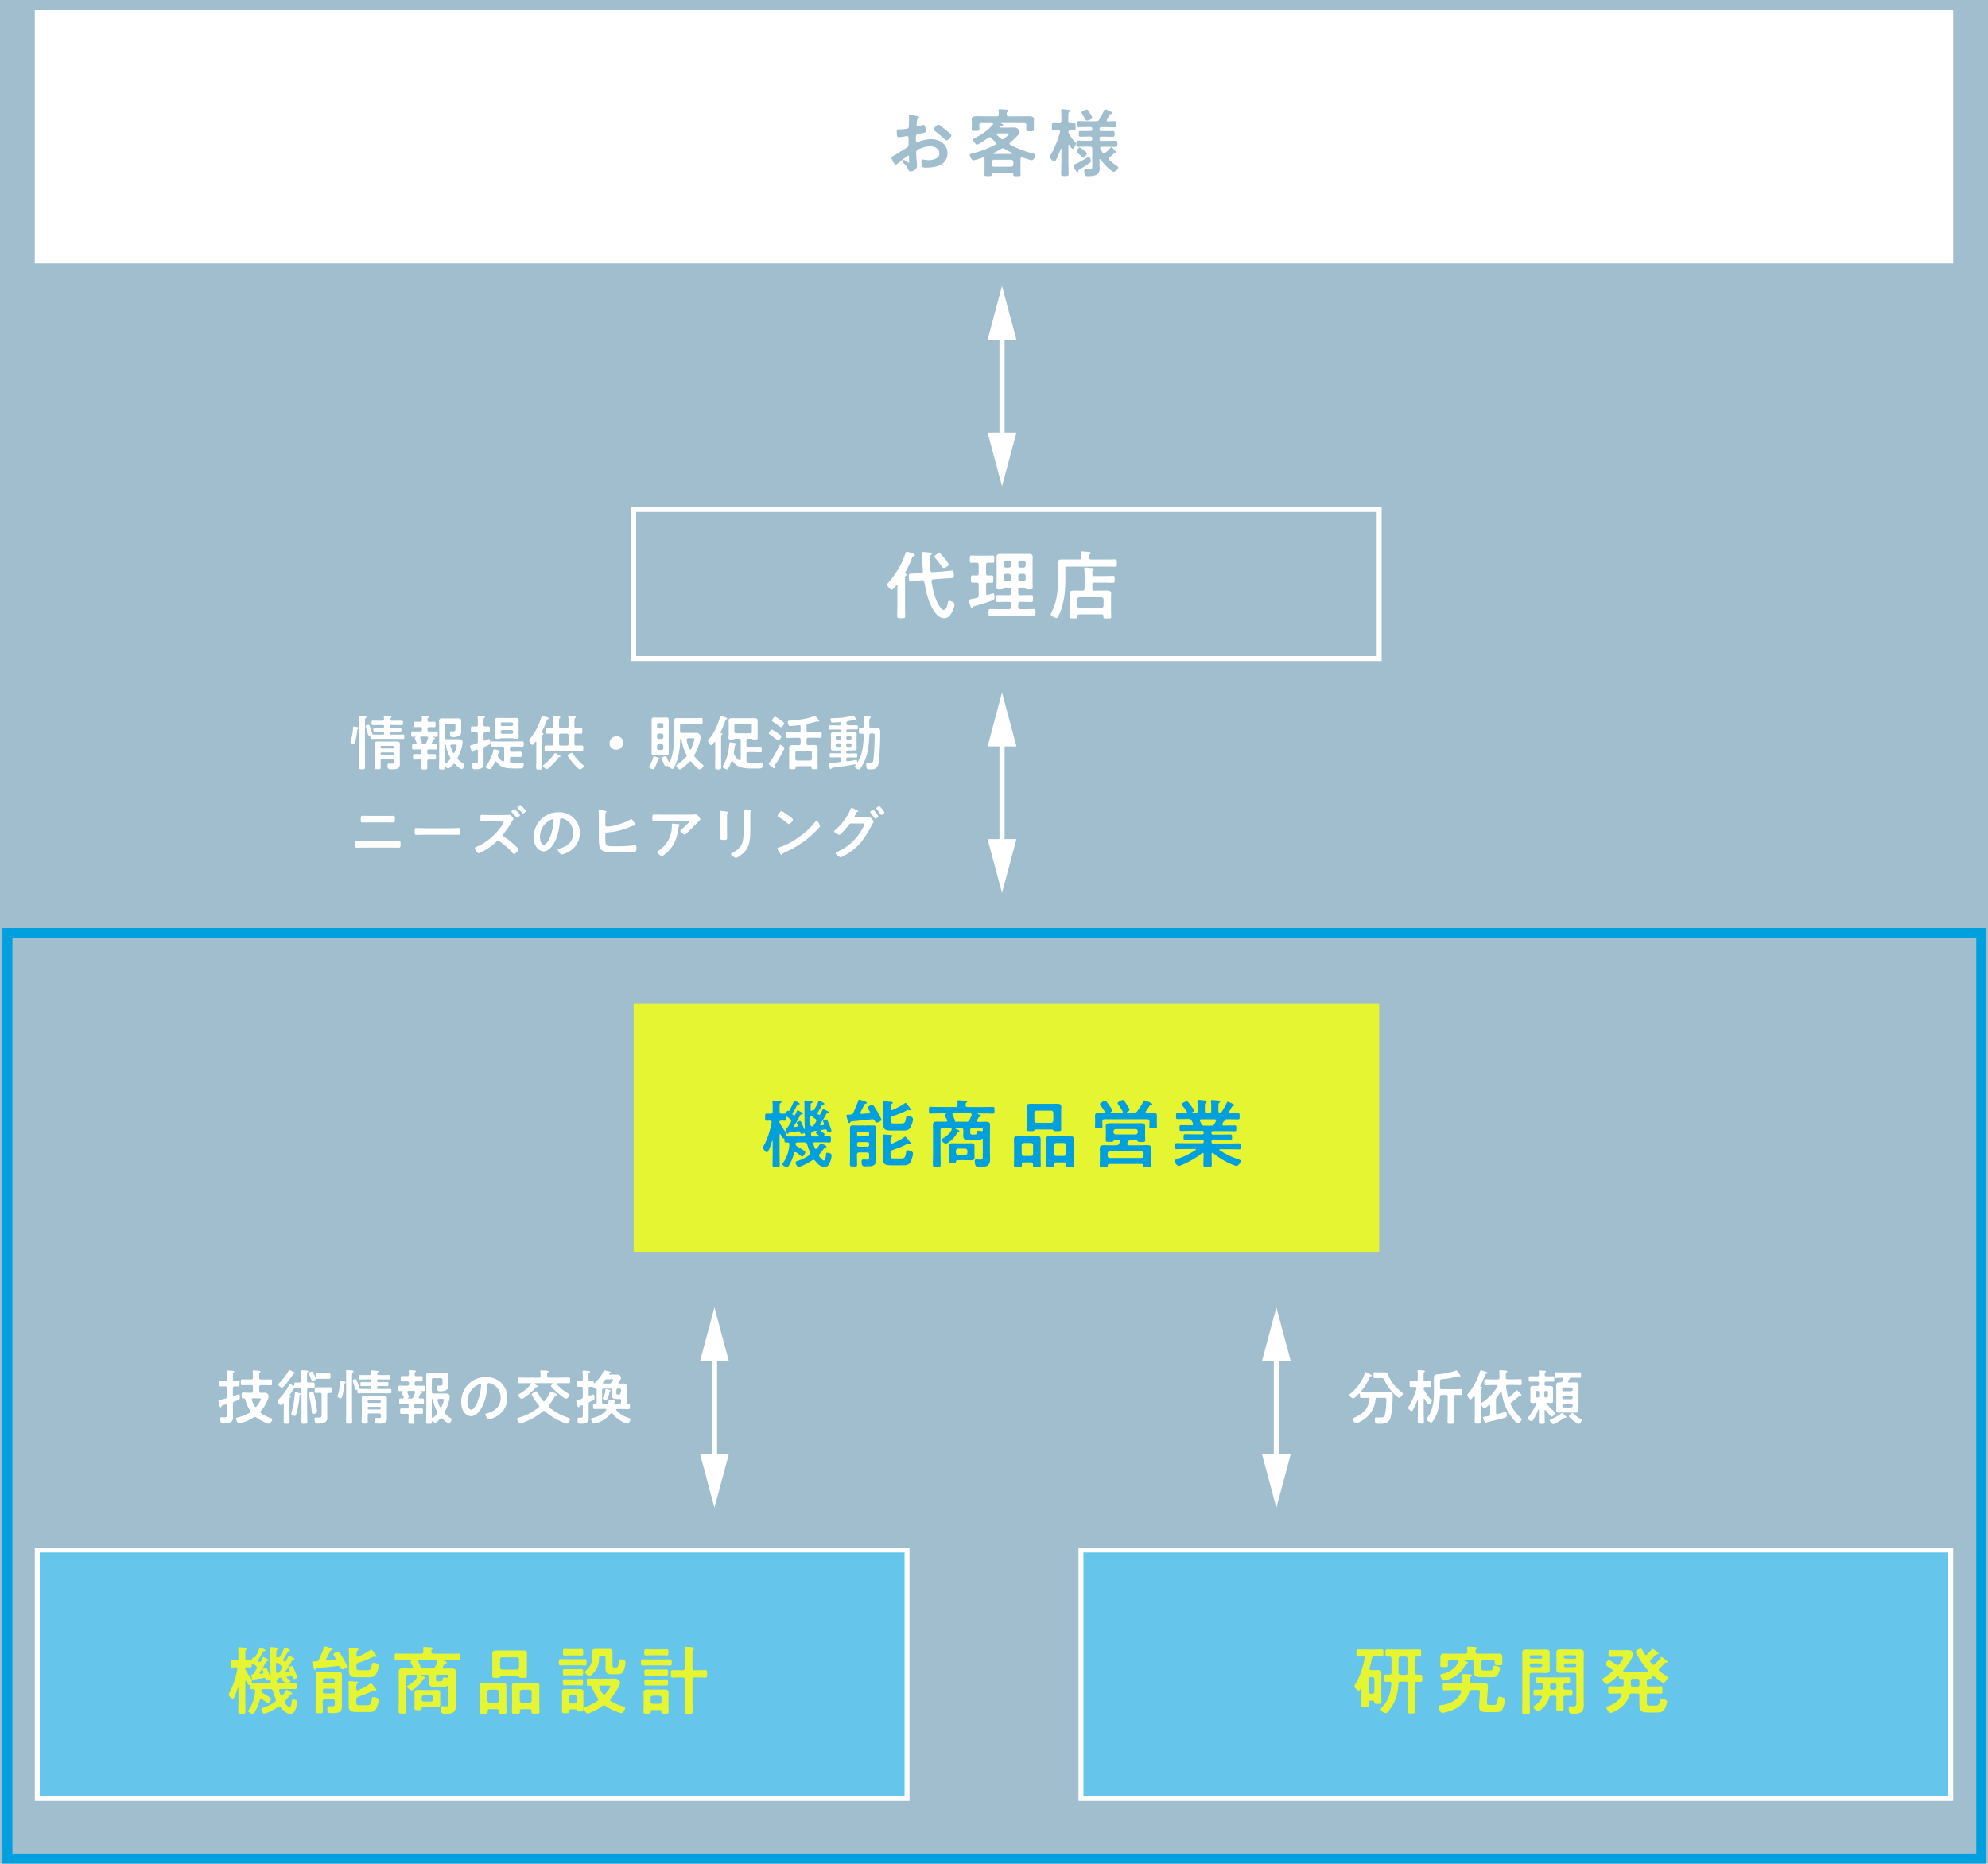
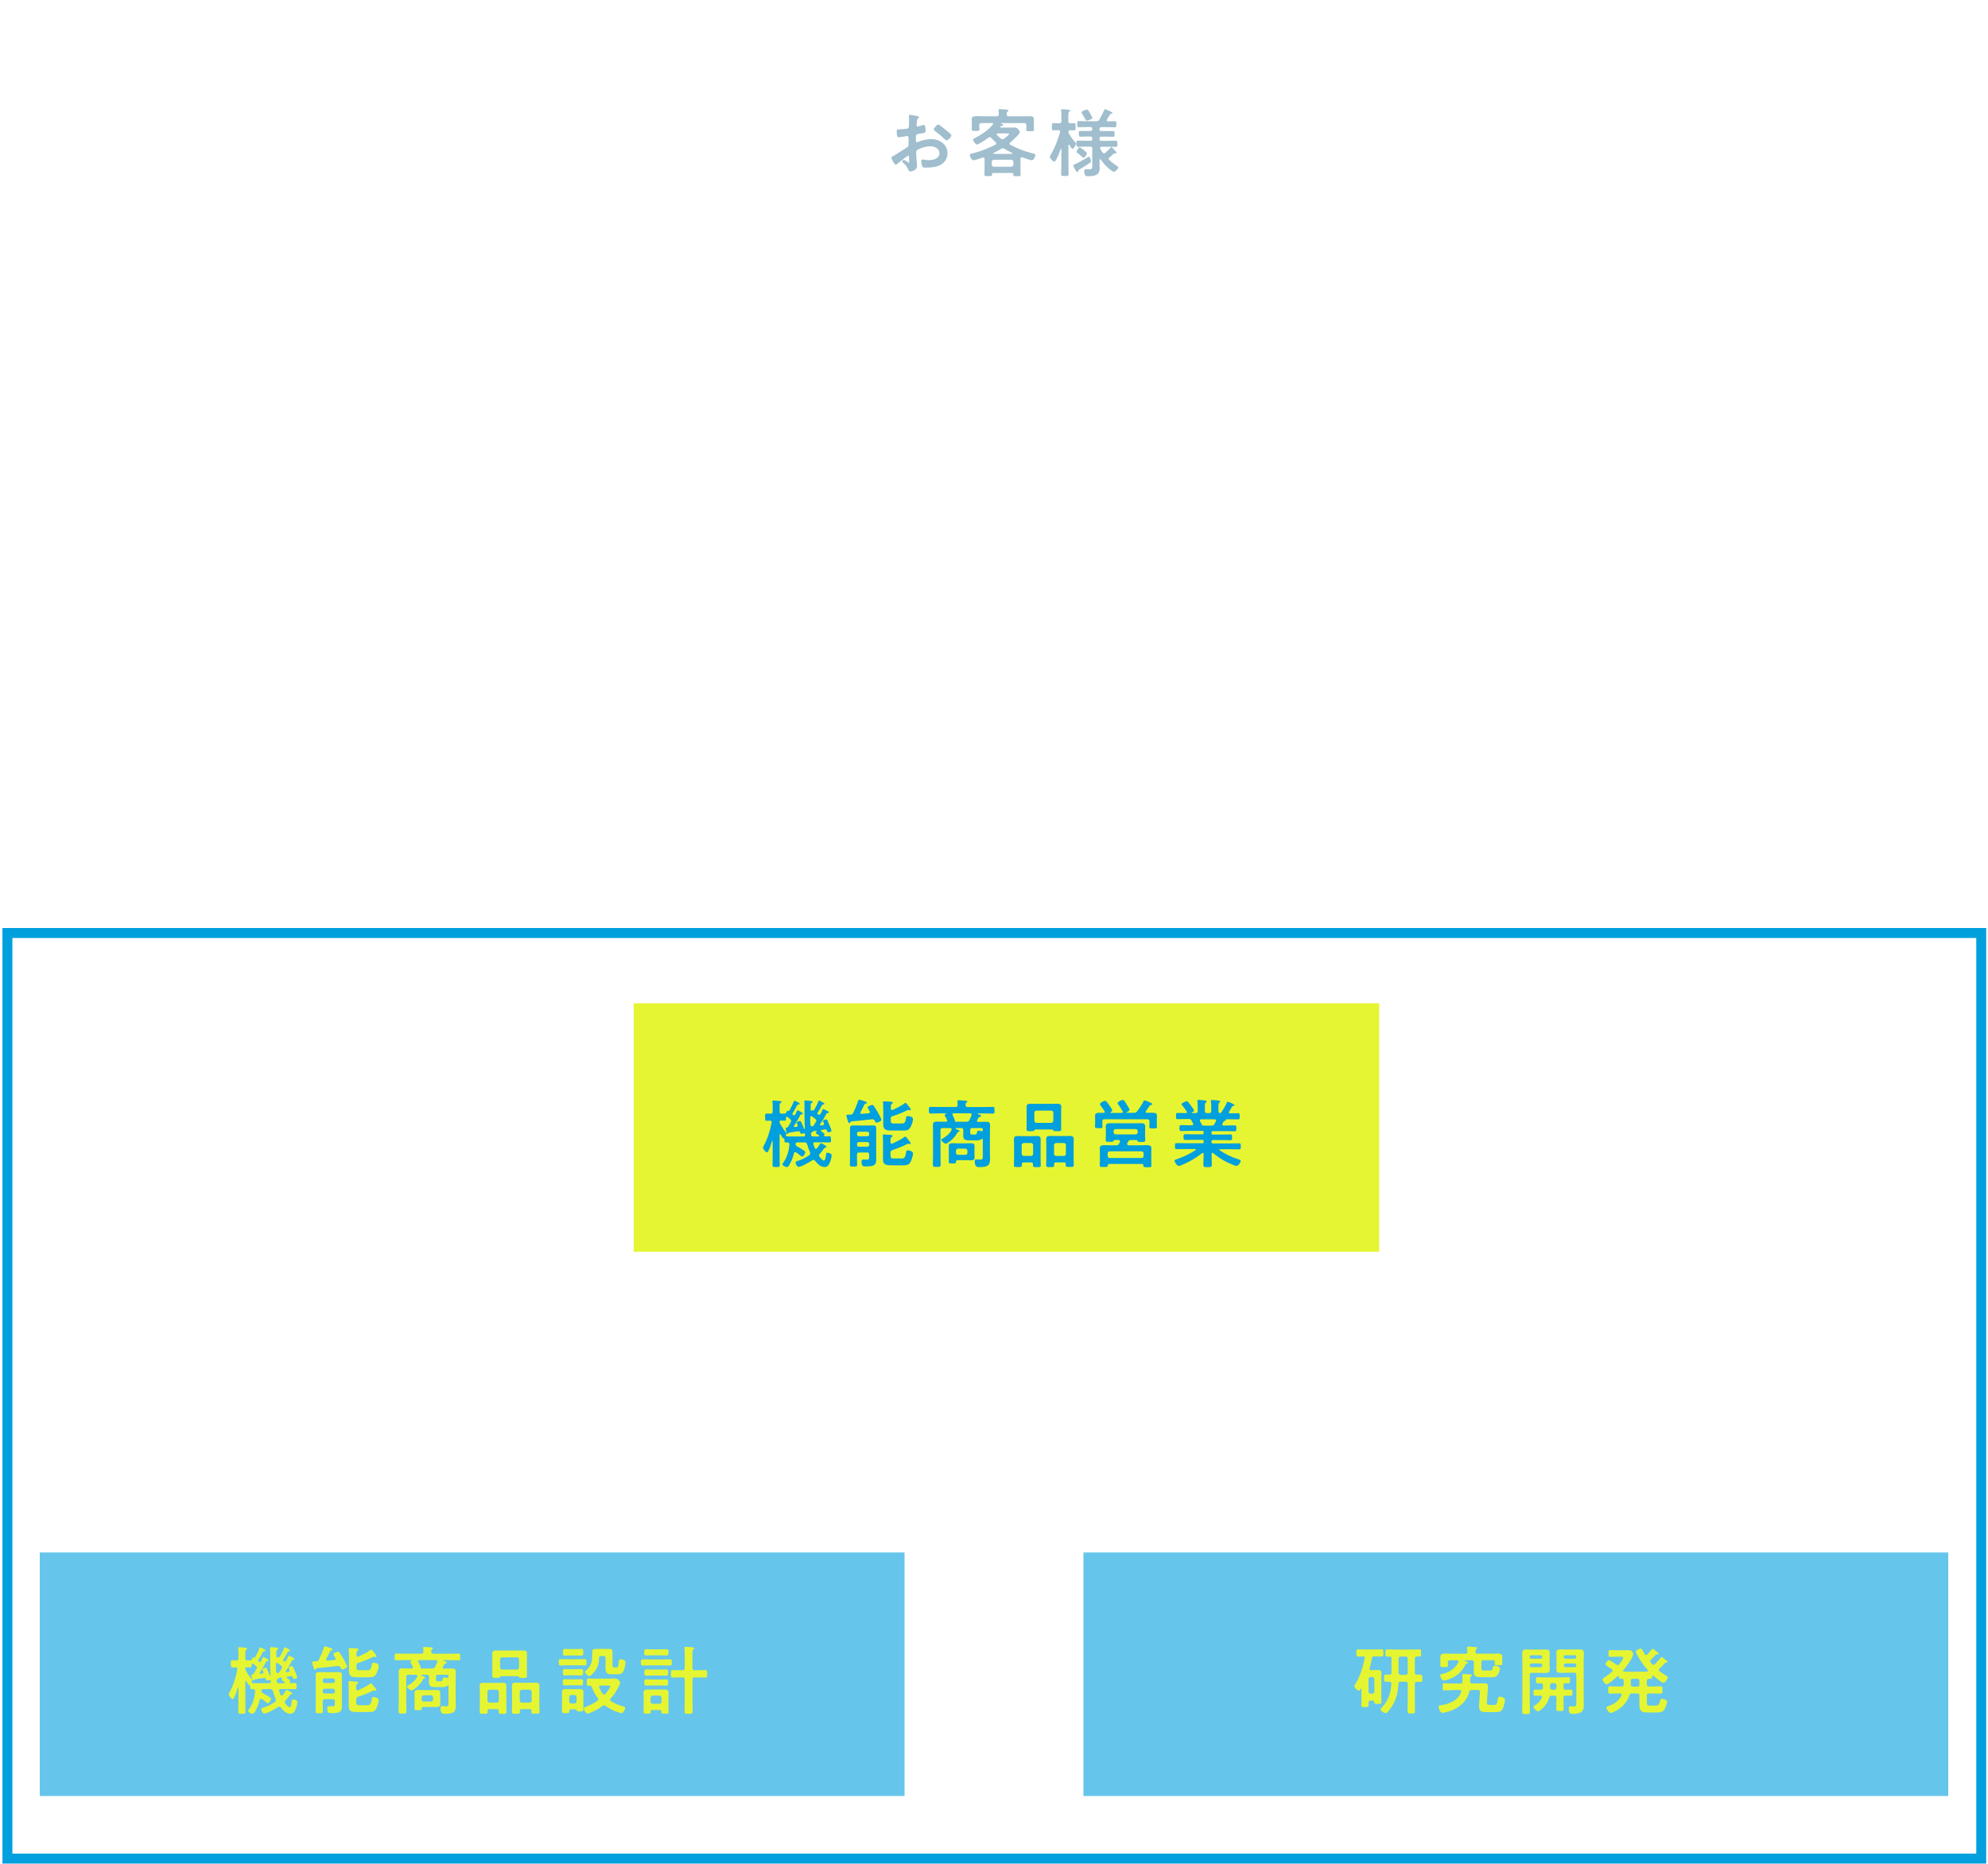
<svg xmlns="http://www.w3.org/2000/svg" viewBox="0 0 400 375">
  <defs>
    <style>
      .cls-1 {
        fill: #009fdd;
      }

      .cls-2 {
        fill: #e6f532;
      }

      .cls-3, .cls-4 {
        fill: #fff;
      }

      .cls-5 {
        fill: #a0becd;
      }

      .cls-6 {
        fill: #66c5eb;
      }

      .cls-6, .cls-4, .cls-7 {
        stroke: #fff;
        stroke-miterlimit: 10;
      }

      .cls-7 {
        fill: none;
      }
    </style>
  </defs>
  <g id="_レイヤー_2" data-name="レイヤー 2">
-     <rect class="cls-5" width="400" height="375" />
-   </g>
+     </g>
  <g id="_レイヤー_1" data-name="レイヤー 1">
    <g>
      <path class="cls-3" d="m71.72,146.28c.23.04.44.06.44.21,0,.06-.06.11-.11.14-.12.06-.16.12-.17.25-.08.62-.12,1.07-.25,1.7-.19.98-.29,1.1-.49,1.1s-.62-.14-.62-.38c0-.06.01-.1.02-.14.23-.7.37-1.43.46-2.16.01-.17.01-.3.02-.41.01-.3.02-.41.19-.41.08,0,.42.06.5.08Zm.53-.65c0-.56-.02-1.33-.02-1.4,0-.18.1-.22.28-.22.19,0,.72.05.92.07.11.01.31.02.31.18,0,.1-.1.16-.17.22-.13.11-.14.31-.14.66v7.66c0,.54.02,1.08.02,1.62,0,.32-.17.38-.61.38-.49,0-.61-.11-.61-.42,0-.53.02-1.06.02-1.58v-7.17Zm4.7-.62c.23,0,.32-.08.33-.31l-.04-.37s-.01-.06-.01-.08c0-.16.1-.18.22-.18.14,0,1,.06,1.14.08.08.01.2.02.2.13,0,.1-.1.14-.16.18-.11.07-.13.12-.14.24-.01.24.1.31.32.31h.85c.4,0,.78-.01,1.18-.01.26,0,.25.1.25.44s0,.46-.24.46c-.4,0-.79-.02-1.19-.02h-.96c-.17,0-.23.06-.23.23v.1c0,.16.06.23.22.23h.62c.4,0,.8-.02,1.21-.02.25,0,.24.1.24.41s.01.41-.25.41c-.41,0-.8-.02-1.2-.02h-.61c-.17,0-.23.07-.23.23v.13c0,.17.06.23.22.23h1.09c.44,0,.88-.02,1.32-.02.26,0,.25.1.25.46s.01.44-.25.44c-.44,0-.88-.02-1.32-.02h-3.68c-.44,0-.88.02-1.32.02-.28,0-.26-.1-.26-.54,0-.13-.07-.17-.19-.17-.25.02-.26-.11-.31-.3-.11-.46-.24-.91-.41-1.36-.02-.06-.06-.13-.06-.19,0-.2.44-.32.55-.32.2,0,.26.2.46.73.11.28.28.77.33,1.04.05.25.08.23,1.21.23h.95c.17,0,.23-.06.23-.23v-.12c0-.17-.06-.24-.23-.24h-.48c-.4,0-.79.02-1.2.02-.26,0-.25-.1-.25-.41s-.01-.41.25-.41c.41,0,.8.02,1.2.02h.48c.17,0,.23-.07.23-.23v-.1c0-.17-.06-.23-.23-.23h-.86c-.4,0-.79.02-1.18.02-.25,0-.25-.11-.25-.46s-.01-.44.25-.44c.4,0,.78.01,1.18.01h.76Zm2.27,8.05c0-.24-.1-.34-.32-.34h-1.99c-.24,0-.33.1-.33.34-.01.42.02.85.02,1.28s-.11.44-.6.44-.64,0-.64-.39c0-.5.04-1.01.04-1.5v-2.07c0-.34-.02-.66-.02-1,0-.47.11-.63.59-.63.3,0,.6.01.9.01h2.09c.3,0,.6-.01.9-.01.48,0,.6.16.6.62,0,.34-.02.66-.02,1v1.88c0,.29.02.58.02.88,0,1.04-.35,1.22-1.64,1.22-.61,0-.85-.07-.85-.75,0-.23.02-.4.22-.4.18,0,.35.02.52.02.5,0,.54-.02.54-.46v-.14Zm-.23-2.46c.14,0,.23-.1.23-.24v-.06c0-.14-.08-.23-.23-.23h-2.19c-.14,0-.23.08-.23.23v.06c0,.14.08.24.23.24h2.19Zm-2.42,1.09c0,.14.08.24.23.24h2.19c.14,0,.23-.1.23-.24v-.07c0-.14-.08-.23-.23-.23h-2.19c-.14,0-.23.08-.23.23v.07Z" />
      <path class="cls-3" d="m86.88,149.45s-.02.06-.02.1c0,.13.1.18.22.18.18,0,.36-.01.53-.01.31,0,.3.16.3.54,0,.41.01.56-.3.56-.37,0-.73-.04-1.09-.04h-.24c-.23,0-.32.11-.32.34v.28c0,.24.1.34.32.34h.11c.35,0,.7-.02,1.04-.02.3,0,.29.18.29.55s.01.56-.29.56c-.35,0-.7-.02-1.04-.02h-.11c-.23,0-.31.1-.32.32-.01.44.02.89.02,1.33,0,.36-.11.37-.6.37s-.6-.01-.6-.38c0-.43.05-.88.04-1.32,0-.23-.11-.32-.34-.32h-.04c-.34,0-.68.02-1.03.02-.3,0-.3-.16-.3-.56,0-.37-.01-.55.29-.55.35,0,.7.02,1.04.02h.04c.23,0,.34-.1.34-.34v-.28c0-.23-.11-.34-.34-.34h-.19c-.37,0-.73.04-1.09.04-.31,0-.29-.18-.29-.55,0-.39-.01-.55.29-.55.14,0,.28.01.41.01.12-.01.22-.06.22-.19,0-.04-.01-.06-.02-.1-.01-.02-.02-.07-.05-.12-.11-.24-.31-.72-.31-.79,0-.1.08-.16.16-.2.02-.01.04-.02.04-.05s-.02-.05-.05-.05c-.19,0-.37.02-.56.02-.31,0-.3-.17-.3-.55s-.01-.55.3-.55c.41,0,.83.02,1.24.02h.28c.24,0,.34-.11.34-.34v-.2c0-.24-.1-.34-.34-.34-.35-.01-.7.02-1.04.02-.31,0-.29-.17-.29-.55s-.01-.55.29-.55c.35,0,.7.04,1.04.02.22,0,.31-.08.34-.31-.01-.23-.01-.4-.05-.62v-.12c0-.13.08-.16.19-.16.14,0,.82.06.98.08.1.01.26.02.26.16,0,.07-.06.11-.14.17-.12.1-.14.22-.13.47,0,.24.11.34.33.34.34.01.67-.02,1.01-.02.3,0,.29.14.29.55,0,.38.01.55-.28.55-.35,0-.68-.04-1.02-.02-.24,0-.33.1-.33.34v.2c0,.23.1.34.33.34h.22c.42,0,.83-.02,1.25-.02.3,0,.29.14.29.55s.01.55-.29.55c-.19,0-.38-.01-.58-.02-.04,0-.05.02-.05.05,0,.01,0,.04.02.05.19.06.32.11.32.23,0,.1-.1.11-.17.12-.07.01-.14.05-.17.12-.1.22-.18.44-.28.66Zm-2.13-1.24c-.12.01-.22.06-.22.19,0,.04.01.07.02.1.01.04.04.1.07.17.1.25.26.65.26.74,0,.12-.11.18-.2.22-.02.02-.04.04-.04.06,0,.01,0,.04.06.05h.61c.24,0,.36-.06.46-.28.14-.31.24-.62.35-.94,0-.02.01-.06.01-.1,0-.16-.12-.2-.25-.22h-1.14Zm6.64,5.46c-.08,0-.16.06-.2.11-.19.22-.76.84-1.02.84-.17,0-.37-.19-.48-.31-.02-.02-.06-.04-.08-.04-.06,0-.08.05-.1.1v.12c0,.34-.12.34-.59.34s-.59,0-.59-.35c0-.54.04-1.08.04-1.63v-6.66c0-.35-.02-.71-.02-1.07,0-.44.18-.59.62-.59.25,0,.5.02.76.02h1.62c.28,0,.54-.02.82-.02.54,0,.64.18.64.67,0,.2-.02.46-.02.78v.36c0,.26.01.54.01.8,0,.41-.06.73-.46.92-.34.17-.8.24-1.18.24-.42,0-.62-.11-.62-.9,0-.16.02-.26.22-.26.13,0,.29.02.44.02.38,0,.44-.12.44-.47v-.72c0-.23-.11-.34-.34-.34h-1.47c-.24,0-.34.11-.34.34v2.44c0,.24.1.33.34.33h1.7c.28,0,.56-.01.84-.01.22,0,.4.02.55.19.11.13.17.28.17.44,0,.2-.11.67-.16.89-.14.67-.48,1.48-.79,2.08-.04.08-.06.14-.06.23,0,.11.06.19.12.28.36.35.65.59,1.09.85.1.06.16.1.16.22,0,.28-.26.84-.53.84-.3,0-1.1-.74-1.32-.97-.06-.06-.12-.11-.2-.11Zm-1.78-.01s.07-.01.11-.04c.29-.23.55-.48.79-.76.06-.07.11-.16.11-.25,0-.11-.04-.17-.07-.25-.42-.77-.71-1.58-.83-2.46-.01-.05-.04-.08-.08-.1-.12.02-.14.1-.16.22v2.82c0,.23,0,.46.01.67,0,.08.04.14.12.14Zm1.68-2.12c.08,0,.12-.06.16-.12.16-.32.44-1.06.44-1.4,0-.19-.13-.21-.33-.21h-.67c-.14,0-.26.06-.26.23v.08c.12.46.29.91.52,1.33.05.05.08.1.16.1Z" />
      <path class="cls-3" d="m98.28,146.17c.29,0,.28.16.28.58s.01.58-.28.58c-.11,0-.5-.02-.67-.02-.23.01-.31.11-.31.34v1.15c.01.12.05.23.19.23.08,0,.28-.1.35-.12.23-.1.48-.21.54-.21.25,0,.29.48.29.66,0,.42-.06.41-1.09.85-.22.1-.28.19-.28.44v2.18c0,.24.01.49.01.74,0,.91-.36,1.22-1.68,1.22-.3,0-.68.07-.68-.89,0-.19.04-.37.28-.37.04,0,.1.01.13.01.11.01.22.02.32.02.52,0,.47-.23.47-.78v-1.71c-.01-.13-.06-.24-.22-.24-.02,0-.06,0-.1.01-.23.07-.36.12-.44.16-.13.06-.14.08-.18.19-.02.07-.07.13-.16.13-.13,0-.18-.17-.29-.54-.04-.1-.07-.21-.12-.36-.02-.08-.07-.2-.07-.29,0-.12.06-.14.44-.25.19-.05.46-.12.83-.24.24-.08.3-.18.3-.43v-1.57c0-.24-.11-.34-.34-.34-.26-.01-.58.02-.77.02-.3,0-.28-.16-.28-.58s-.02-.58.28-.58c.2,0,.48.04.77.03.24,0,.34-.11.34-.34v-.58c0-.31,0-.64-.04-.94-.01-.02-.01-.08-.01-.11,0-.16.1-.18.23-.18.18,0,.76.05.97.06.1.01.3.01.3.16,0,.11-.08.14-.17.19-.12.08-.13.26-.13.66v.73c0,.21.08.32.3.34.23-.01.5-.03.68-.03Zm3.18,4.39c0-.24-.1-.34-.34-.34h-.85c-.41,0-.82.02-1.22.02-.31,0-.29-.16-.29-.54s-.01-.53.29-.53c.41,0,.82.02,1.22.02h3.6c.41,0,.82-.02,1.22-.02.3,0,.3.14.3.54s0,.53-.3.53c-.41,0-.82-.02-1.22-.02h-.92c-.24,0-.34.1-.34.34v.36c0,.24.1.34.34.34h.71c.35,0,.7-.02,1.04-.02.26,0,.25.12.25.54s0,.53-.25.53c-.34,0-.7-.02-1.04-.02h-.71c-.24,0-.34.1-.34.34v.54c0,.23.08.32.32.35.22,0,.44.01.66.01.42,0,.86-.01,1.28-.05.05,0,.13-.01.18-.01.22,0,.32.11.32.32,0,.2-.07.68-.29.78-.11.05-.58.05-1,.05h-.65c-.85,0-1.91-.04-2.65-.48-.38-.23-.62-.5-.88-.86-.05-.05-.08-.08-.16-.08s-.11.05-.14.11c-.23.46-.42.8-.72,1.22-.08.12-.16.22-.3.22-.2,0-.85-.19-.85-.46,0-.1.16-.28.22-.36.56-.76,1.14-2.03,1.31-2.95.02-.11.02-.24.17-.24.08,0,.47.11.59.14.38.1.59.12.59.26,0,.07-.08.11-.13.13-.14.06-.16.11-.22.3-.01.05-.02.11-.05.18-.02.1-.05.18-.05.28,0,.11.02.18.07.28.23.4.52.67.92.89.04.01.06.02.11.02.13,0,.18-.12.18-.24v-2.4Zm1.68-2.03h-2.3c-.06,0-.11.04-.14.06-.13.08-.31.07-.47.07-.37,0-.61.02-.61-.28,0-.18.02-.47.02-.7v-2.13c0-.24-.02-.47-.02-.7,0-.32.2-.4.48-.4.25,0,.52.01.77.01h2.24c.26,0,.52-.01.77-.01.28,0,.48.07.48.4,0,.23-.01.46-.01.7v2.13c0,.23.01.46.01.68,0,.3-.2.29-.61.29-.14,0-.32.01-.46-.07-.05-.04-.08-.06-.14-.06Zm-.2-2.45c.17,0,.29-.11.29-.28v-.16c0-.17-.12-.29-.29-.29h-1.91c-.17,0-.28.12-.28.29v.16c0,.17.11.28.28.28h1.91Zm-2.18,1.27c0,.18.11.29.28.29h1.91c.17,0,.29-.11.29-.29v-.17c0-.17-.12-.29-.29-.29h-1.91c-.17,0-.28.12-.28.29v.17Z" />
      <path class="cls-3" d="m107.91,149.36c-.01-.06-.04-.12-.11-.12-.04,0-.06.03-.1.05-.1.13-.42.59-.58.59-.24,0-.66-.73-.66-.94,0-.12.12-.26.22-.37.02-.02.05-.05.06-.07,1-1.2,1.7-2.63,2.15-4.11.05-.17.1-.36.25-.36.12,0,.8.24.98.29.1.02.31.1.31.23,0,.08-.1.13-.17.16-.18.07-.19.11-.28.36-.28.78-.62,1.52-1.01,2.26-.01.01-.01.04-.01.06,0,.06.05.08.11.1.1.01.29.02.29.16,0,.08-.06.11-.13.17-.13.11-.14.35-.14.8v4.25c0,.54.04,1.07.04,1.61,0,.35-.12.37-.61.37-.53,0-.65-.02-.65-.38,0-.53.04-1.05.04-1.59v-3.48Zm4.71,2.95c-.14,0-.18.03-.29.17-.55.76-1.14,1.37-1.85,1.98-.1.08-.31.28-.43.28-.19,0-.8-.38-.8-.62,0-.12.17-.23.25-.3.61-.47,1.61-1.5,2.01-2.13.04-.07.08-.16.18-.16.13,0,.52.24.78.4.07.05.14.1.19.12.06.04.13.07.13.16,0,.1-.1.12-.18.12Zm-2.51-4.69c-.29,0-.29-.17-.29-.59,0-.46,0-.59.31-.59.22,0,.62.01.85.02.23-.01.31-.12.31-.34v-1.02c0-.26,0-.52-.04-.74-.01-.04-.01-.08-.01-.12,0-.14.1-.17.22-.17s.96.08,1.09.11c.08.01.2.04.2.14,0,.08-.06.11-.14.18-.12.1-.13.29-.13.65v.97c0,.24.1.34.32.34h1.26c.24,0,.34-.1.34-.34v-.82c0-.32-.01-.67-.05-.96,0-.04-.01-.07-.01-.11,0-.14.1-.17.22-.17.13,0,.96.08,1.1.1.08.01.2.04.2.16,0,.07-.06.11-.16.18-.12.1-.13.29-.13.64v.98c0,.22.08.31.3.34.26-.01.78-.02,1-.02.32,0,.3.16.3.59,0,.38.02.59-.26.59-.34,0-.67-.02-1.01-.02-.23,0-.32.11-.32.32v1.76c0,.23.1.32.34.32.38.01.77-.02,1.14-.02.31,0,.3.17.3.59s.01.58-.3.58c-.43,0-.88-.02-1.32-.02h-4.56c-.43,0-.88.02-1.31.02-.32,0-.3-.16-.3-.59,0-.41-.01-.58.29-.58.37,0,.74.04,1.12.02.23,0,.32-.1.32-.32v-1.76c0-.23-.08-.31-.31-.32-.28.01-.6.02-.88.02Zm3.96,2.39c.2,0,.31-.12.34-.32v-1.76c-.02-.2-.13-.32-.34-.32h-1.26c-.2,0-.32.12-.32.32v1.76c0,.2.12.32.32.32h1.26Zm2.63,4.81c-.4,0-2.48-2.48-2.48-2.78,0-.2.64-.55.84-.55.1,0,.16.1.24.21.5.74,1.32,1.66,2,2.22.07.06.22.17.22.25,0,.23-.64.65-.82.65Z" />
      <path class="cls-3" d="m125.39,149.4c0,.79-.53,1.45-1.44,1.45-.74,0-1.31-.52-1.31-1.26s.5-1.45,1.46-1.45c.72,0,1.28.5,1.28,1.26Z" />
      <path class="cls-3" d="m132.58,152.76c-.12.04-.13.06-.23.31-.02.06-.05.13-.08.22-.17.42-.36.9-.59,1.31-.05.08-.11.18-.22.18-.18,0-.89-.25-.89-.44,0-.07.08-.2.12-.28.3-.49.62-1.2.78-1.75.02-.08.05-.13.13-.13.1,0,.52.16.64.19.34.11.48.14.48.26,0,.1-.07.11-.14.13Zm1.96-2.21c0,.28.02.56.02.85,0,.38-.06.6-.49.6-.22,0-.42-.01-.64-.01h-1.22c-.22,0-.42.01-.62.01-.38,0-.49-.16-.49-.55,0-.3.01-.6.01-.9v-4.73c0-.3-.01-.6-.01-.9,0-.36.08-.56.47-.56.22,0,.43.02.65.02h1.22c.22,0,.42-.02.64-.02.41,0,.49.2.49.58,0,.3-.02.59-.02.89v4.73Zm-1.99-5.06c-.2,0-.31.12-.34.32v.42c.02.2.13.31.34.34h.58c.22-.02.31-.13.34-.34v-.42c-.02-.2-.12-.32-.34-.32h-.58Zm0,2.1c-.2,0-.31.12-.34.32v.43c.02.2.13.31.34.34h.58c.22-.02.31-.13.34-.34v-.43c-.02-.21-.12-.3-.34-.32h-.58Zm0,2.12c-.2.02-.31.12-.34.34v.53c.02.2.13.32.34.32h.58c.22,0,.31-.12.34-.32v-.53c-.02-.22-.12-.31-.34-.34h-.58Zm1.38,4.45c-.19,0-.35-.41-.43-.6-.07-.17-.38-.89-.38-1.02,0-.22.7-.37.82-.37.16,0,.19.16.24.29.07.19.26.6.36.78.04.06.07.1.14.1s.12-.06.14-.11c.66-1.61.82-3.37.82-5.08v-2c0-.36-.01-.72-.01-1.08,0-.48.18-.6.64-.6.36,0,.72.02,1.08.02h2.29c.48,0,.96-.04,1.44-.04.31,0,.29.13.29.6s.02.59-.28.59c-.48,0-.97-.02-1.45-.02h-2.47c-.24,0-.34.1-.34.34v1.16c0,.24.1.34.34.34h2.24c.23,0,.47-.01.71-.01.29,0,.43.05.61.26.13.16.25.32.25.54,0,.18-.08.6-.13.8-.23.96-.58,1.91-1.08,2.76-.04.08-.07.16-.07.25,0,.11.04.18.11.26.48.56.96,1.04,1.54,1.51.12.1.2.16.2.26,0,.22-.52.74-.76.74-.14,0-.29-.11-.38-.2-.47-.41-.9-.86-1.31-1.33-.05-.06-.12-.12-.2-.12s-.14.05-.2.11c-.26.3-1.58,1.54-1.93,1.54-.23,0-.72-.59-.72-.76,0-.12.22-.25.4-.37.61-.42,1.1-.84,1.6-1.4.06-.08.11-.16.11-.26,0-.1-.02-.16-.07-.25-.5-.94-.83-1.93-.96-2.99-.01-.08-.05-.2-.14-.2s-.13.11-.13.18c0,1.17-.18,2.71-.5,3.83-.1.32-.72,2.12-1.04,2.12-.2,0-.7-.32-.83-.49-.05-.06-.11-.14-.19-.14-.02,0-.06.01-.08.02-.07.02-.17.06-.24.06Zm4.52-5.62c-.2,0-.32.1-.3.31.08.67.3,1.25.59,1.86.04.06.08.11.16.11s.12-.05.14-.1c.2-.42.67-1.58.67-2.02,0-.18-.16-.17-.47-.17h-.79Z" />
      <path class="cls-3" d="m143.12,149.94c-.25,0-.67-.65-.67-.88,0-.11.11-.24.19-.34,1.07-1.19,1.79-2.87,2.21-4.4.04-.13.07-.23.23-.23.11,0,.77.22.94.26.11.02.31.08.31.22,0,.08-.11.14-.18.17-.13.05-.14.07-.23.31-.25.78-.56,1.54-.94,2.26-.01.02-.02.05-.02.07,0,.08.06.12.13.14.1.01.28.01.28.14,0,.08-.1.14-.16.19-.11.08-.12.19-.12.54v4.46c0,.53.02,1.05.02,1.58,0,.33-.12.4-.61.4s-.61-.07-.61-.42c0-.52.02-1.03.02-1.56v-3.46c0-.06-.02-.12-.1-.12-.04,0-.06.02-.08.05-.14.2-.41.6-.61.6Zm5.91-.98c0-.23-.11-.32-.34-.32h-.82s-.13.06-.18.08c-.13.07-.34.07-.49.07-.41,0-.62,0-.62-.3,0-.14.04-.47.04-.7v-2.19c0-.2-.02-.42-.02-.64,0-.41.36-.47.68-.47.3,0,.6.02.9.02h2.69c.3,0,.6-.02.9-.02s.68.05.68.46c0,.22-.01.43-.01.65v2.19c0,.24.02.61.02.7,0,.31-.23.3-.62.3-.16,0-.35,0-.49-.07-.04-.02-.13-.08-.18-.08h-.64c-.24,0-.34.1-.34.32v.95c0,.24.1.34.34.34h1.12c.44,0,.89-.02,1.34-.02.29,0,.28.12.28.55,0,.47,0,.59-.28.59-.44,0-.9-.04-1.34-.04h-1.12c-.24,0-.34.11-.34.34v1.44c0,.23.08.32.31.35.31.02.64.02.95.02.64,0,1.67-.05,1.73-.05.24,0,.28.24.28.43,0,.23-.06.58-.28.7-.11.06-.66.07-1.18.07-.38,0-.74-.01-.89-.01-.84,0-1.7-.05-2.48-.4-.58-.25-.84-.54-1.2-1.04-.04-.05-.07-.08-.13-.08-.1,0-.13.08-.14.11-.16.44-.37.98-.61,1.38-.08.14-.14.21-.29.21-.25,0-.86-.3-.86-.49,0-.1.13-.32.18-.41.73-1.27,1.05-2.73,1.16-4.19.01-.14-.01-.36.19-.36.1,0,.71.11.83.13.2.04.38.05.38.19,0,.07-.07.13-.13.17-.14.1-.16.21-.2.56-.02.2-.06.48-.13.86-.01.07-.02.16-.02.23,0,.12.02.2.07.31.24.49.55.89,1.02,1.18.04.02.06.04.11.04.13,0,.17-.11.18-.22v-3.84Zm1.92-1.42c.2-.02.31-.13.33-.34v-1.28c-.02-.2-.13-.3-.33-.32h-2.85c-.2,0-.31.12-.34.32v1.28c.02.2.13.31.34.34h2.85Z" />
-       <path class="cls-3" d="m157.71,150.86c-.52,1.03-1.09,2.04-1.73,3.01-.06.1-.14.21-.14.33v.1s.01.07.01.11c0,.08-.04.18-.13.18-.12,0-.65-.47-.77-.58-.08-.07-.28-.21-.28-.33,0-.1.1-.19.14-.26.67-.8,1.55-2.37,1.99-3.33.1-.19.12-.25.22-.25.14,0,.83.47.83.66,0,.07-.11.3-.14.37Zm-1.04-3.23c.22.16.55.41.55.56,0,.19-.43.78-.64.78-.1,0-.17-.07-.24-.13-.43-.35-.95-.74-1.43-1.04-.08-.06-.23-.12-.23-.24,0-.16.42-.78.61-.78s1.09.66,1.37.85Zm.46-1.31c-.1,0-.25-.13-.32-.19-.41-.32-.84-.61-1.27-.9-.13-.08-.23-.14-.23-.26,0-.11.4-.77.62-.77.18,0,.83.47,1,.59.2.14.58.42.74.58.06.05.12.11.12.19,0,.2-.44.77-.66.77Zm5.92,7.84h-2.71c-.19,0-.26.07-.28.26.01.32-.04.34-.64.34-.48,0-.65.01-.65-.24,0-.21.02-.57.02-.84v-2.58c0-.24-.02-.47-.02-.71,0-.44.42-.48.75-.48.31,0,.61.03.92.03h.31c.24,0,.34-.11.34-.34v-.84c0-.23-.1-.32-.34-.32h-1.12c-.43,0-.85.02-1.27.02-.3,0-.29-.17-.29-.59s-.01-.58.29-.58c.42,0,.84.02,1.27.02h1.12c.24,0,.34-.1.34-.34v-.76c0-.21-.1-.3-.31-.3-.35.05-1.49.18-1.8.18-.16,0-.24-.04-.31-.18-.08-.14-.17-.5-.17-.67,0-.23.13-.24.48-.25,1.43-.07,3.45-.34,4.76-.88.05-.02.14-.06.2-.06.16,0,.89.9.89,1.04,0,.07-.1.11-.16.11s-.11-.01-.16-.02c-.04-.01-.11-.04-.14-.04-.06,0-.22.06-.29.08-.48.16-.98.28-1.48.38-.24.05-.31.16-.31.4v.96c0,.24.1.34.33.34h1.15c.42,0,.84-.02,1.26-.02.31,0,.3.16.3.58s.01.59-.3.59c-.42,0-.84-.02-1.26-.02h-1.15c-.24,0-.33.1-.33.32v.84c0,.23.1.31.33.34h.24c.3,0,.61-.03.91-.03.33,0,.75.04.75.47,0,.22-.01.44-.01.72v2.6c0,.3.02.67.02.84,0,.25-.16.24-.62.24-.6,0-.64,0-.62-.36,0-.18-.08-.26-.28-.26Zm-.04-1.13c.2,0,.31-.13.34-.32v-1.33c-.02-.19-.13-.34-.34-.34h-2.64c-.2.02-.31.13-.34.34v1.33c.02.2.13.32.34.32h2.64Z" />
      <path class="cls-3" d="m170.49,151.03c-.16,0-.23.06-.23.23v.11c0,.16.07.23.23.23h.73c.35,0,.7-.02,1.04-.02.26,0,.25.14.25.43s0,.42-.26.42c-.35,0-.7-.03-1.03-.03h-.62c-.23,0-.33.11-.33.34v.14c0,.17.07.3.26.3h.05c.44-.05,1.02-.17,1.45-.25.05-.01.16-.02.23-.02.2,0,.2.26.2.41.01.05.04.07.06.07s.04-.01.05-.04c.98-1.58,1.19-3.6,1.21-5.42,0-.23-.08-.31-.32-.32-.12,0-.25.01-.37.01-.28,0-.26-.17-.26-.58,0-.44-.01-.6.26-.6.07,0,.3.01.37.01.24,0,.32-.1.32-.32v-.84c0-.3,0-.49-.02-.77,0-.05-.01-.16-.01-.23,0-.16.1-.19.23-.19.14,0,.52.04.67.05.32.02.58.01.58.19,0,.08-.08.12-.14.17-.16.08-.17.19-.17.62v1.01c0,.23.1.31.34.34.37,0,.76-.04,1.13-.04.47,0,.7.19.71.67.04.98-.04,3.07-.1,4.08-.19,3.01-.22,3.62-1.99,3.62-.52,0-.58-.05-.66-.41-.04-.17-.06-.36-.06-.53,0-.16.01-.36.22-.36.05,0,.13.01.18.01.08.01.24.02.32.02.35,0,.55-.01.65-.35.2-.66.29-3.18.31-3.99.05-1.56.1-1.63-.49-1.63h-.22c-.23,0-.32.08-.34.31-.06,2.03-.3,4.11-1.29,5.91-.17.31-.36.59-.56.88-.07.1-.12.14-.24.14-.29,0-.84-.32-.84-.55,0-.08.12-.21.17-.29.02-.02.02-.04.02-.07,0-.06-.05-.11-.14-.1-.74.13-1.49.25-2.23.37-.72.11-1.46.19-2.16.28-.22.02-.29.05-.36.18-.04.07-.07.13-.16.13-.13,0-.17-.21-.23-.41-.04-.14-.16-.56-.16-.7s.05-.16.37-.16c.28,0,1.2-.07,1.79-.14.24-.02.31-.13.31-.36v-.28c0-.23-.1-.34-.32-.34h-.67c-.35,0-.7.03-1.04.03-.26,0-.25-.14-.25-.42,0-.29-.01-.43.25-.43.35,0,.7.02,1.04.02h.77c.17,0,.23-.07.23-.23v-.11c0-.16-.06-.23-.23-.23h-.46c-.28,0-.54.01-.82.01-.31,0-.54-.06-.54-.42,0-.19.02-.38.02-.59v-1.64c0-.2-.02-.39-.02-.6,0-.35.23-.42.54-.42.26,0,.54.02.82.02h.46c.17,0,.23-.07.23-.23v-.12c0-.16-.06-.23-.23-.23h-.89c-.35,0-.7.02-1.04.02-.28,0-.25-.16-.25-.43s-.01-.43.25-.43c.35,0,.7.02,1.04.02h.84c.19,0,.28-.08.28-.29v-.1c0-.18-.07-.28-.26-.26-.43.02-1.02.07-1.45.07-.13,0-.23-.04-.29-.17-.05-.12-.12-.37-.12-.52,0-.18.16-.19.37-.19h.16c1.31,0,2.73-.16,4.01-.53h.05c.08,0,.2.14.43.49.19.28.23.31.23.38s-.08.11-.12.11c-.06,0-.14-.04-.19-.06s-.11-.04-.16-.04c-.06,0-1.1.23-1.27.25-.23.06-.31.14-.31.38v.12c0,.23.11.34.33.34h.7c.35,0,.7-.02,1.04-.02.28,0,.25.16.25.43s.01.43-.25.43c-.35,0-.7-.02-1.04-.02h-.8c-.16,0-.23.07-.23.23v.12c0,.16.07.23.23.23h.48c.28,0,.54-.02.82-.02.31,0,.54.07.54.43,0,.19-.02.38-.02.59v1.64c0,.2.02.39.02.59,0,.35-.23.42-.53.42-.28,0-.55-.01-.83-.01h-.48Zm-1.57-2.21c.17,0,.28-.12.28-.29v-.11c0-.17-.11-.28-.28-.28h-.49c-.17,0-.29.11-.29.28v.11c0,.17.12.29.29.29h.49Zm.28,1.03c0-.17-.11-.28-.28-.28h-.49c-.17,0-.29.11-.29.28v.13c0,.18.12.29.29.29h.49c.17,0,.28-.11.28-.29v-.13Zm1.07-1.32c0,.17.12.29.29.29h.49c.17,0,.29-.12.29-.29v-.11c0-.17-.12-.28-.29-.28h-.49c-.17,0-.29.11-.29.28v.11Zm.29,1.04c-.17,0-.29.11-.29.28v.13c0,.18.12.29.29.29h.49c.17,0,.29-.11.29-.29v-.13c0-.17-.12-.28-.29-.28h-.49Z" />
      <path class="cls-3" d="m78.77,169.22c.48,0,.96-.02,1.44-.02.4,0,.38.11.38.73,0,.4,0,.62-.34.62-.49,0-1-.02-1.49-.02h-5.52c-.49,0-1,.02-1.49.02-.34,0-.34-.23-.34-.63,0-.61-.01-.72.38-.72.48,0,.96.02,1.44.02h5.52Zm-1.2-5.06c.52,0,1.03-.02,1.55-.02.31,0,.34.12.34.67,0,.47.01.68-.36.68-.5,0-1.01-.02-1.51-.02h-3.14c-.5,0-1.01.02-1.51.02-.37,0-.36-.22-.36-.7,0-.55.04-.66.34-.66.52,0,1.03.02,1.55.02h3.12Z" />
      <path class="cls-3" d="m90.77,166.64c.55,0,1.33-.04,1.49-.04.32,0,.34.1.34.76,0,.38-.01.61-.32.61-.5,0-1.01-.02-1.5-.02h-5.52c-.49,0-1,.02-1.5.02-.31,0-.32-.23-.32-.6,0-.67.02-.77.34-.77.16,0,.98.04,1.49.04h5.52Z" />
      <path class="cls-3" d="m101.42,163.98c.2,0,.68,0,.86-.02.07-.01.19-.02.26-.02.25,0,.77.65.77.8,0,.1-.14.26-.19.35-.17.24-.36.59-.52.85-.32.55-.9,1.36-1.31,1.86-.06.07-.11.13-.11.24,0,.13.07.2.18.28.66.42,1.44,1.03,2.03,1.55.3.26.59.53.86.8.05.05.1.11.1.18,0,.26-.66.97-.92.97-.12,0-.22-.1-.29-.19-.86-1.02-1.59-1.6-2.66-2.38-.08-.06-.17-.11-.26-.11-.18,0-.32.17-.44.29-.79.79-1.99,1.56-2.99,2.06-.1.05-.37.18-.47.18-.24,0-.79-.79-.79-1.01,0-.16.16-.22.28-.26,2.09-.8,4.19-2.7,5.36-4.59.06-.08.16-.24.16-.35,0-.18-.2-.2-.38-.2h-2.45c-.52,0-1.03.02-1.54.02-.32,0-.3-.21-.3-.68,0-.43-.02-.65.28-.65.52,0,1.04.04,1.56.04h2.93Zm3.19,0c0,.18-.42.55-.58.55-.07,0-.14-.11-.26-.24-.24-.29-.5-.56-.77-.83-.05-.05-.11-.1-.11-.17,0-.13.44-.49.59-.49.12,0,1.13,1.02,1.13,1.18Zm1.19-.82c0,.17-.41.54-.58.54-.06,0-.12-.07-.16-.12-.26-.32-.56-.64-.86-.94-.05-.05-.11-.11-.11-.17,0-.14.44-.5.58-.5.12,0,1.13,1.02,1.13,1.19Z" />
      <path class="cls-3" d="m115.47,164.62c.8.8,1.21,1.81,1.21,2.95,0,1.67-.88,3.09-2.34,3.87-.28.14-1.02.48-1.31.48-.31,0-.8-.74-.8-1.01,0-.12.18-.14.3-.17,1.57-.37,2.81-1.4,2.81-3.12,0-1.28-.67-2.44-1.92-2.87-.11-.04-.35-.11-.46-.11-.28,0-.28.26-.29.47-.13,1.75-.55,3.89-1.7,5.26-.4.48-.92.92-1.58.92-.73,0-1.31-.53-1.63-1.14-.26-.49-.37-1.14-.37-1.7,0-2.81,2.15-5.04,4.98-5.04,1.17,0,2.25.35,3.11,1.19Zm-4.67.35c-1.37.65-2.16,1.93-2.16,3.45,0,.44.16,1.56.77,1.56s1.27-1.37,1.61-2.59c.16-.58.38-1.76.38-2.34,0-.12-.06-.22-.19-.22-.1,0-.31.08-.41.13Z" />
      <path class="cls-3" d="m121.8,168.84c0,1.46.24,1.43,1.89,1.43,1,0,2.89-.02,3.83-.22.1-.02.19-.05.29-.05.22,0,.25.29.25.62,0,.42-.01.7-.38.74-.83.12-3.29.13-4.21.13-.8,0-2.15.05-2.65-.7-.31-.44-.32-1.37-.32-1.91v-4.47c0-.42,0-.85-.06-1.26v-.1c0-.08.07-.13.13-.13.11,0,1.02.19,1.2.23.1.01.26.04.26.16,0,.07-.05.11-.11.18-.11.12-.13.4-.13.73,0,.19.01.41.01.62v1.16c0,.24.22.3.42.3,1.28,0,3.53-.74,4.62-1.43.06-.02.14-.08.2-.08.13,0,.42.47.49.58s.37.53.37.65c0,.08-.1.12-.17.12s-.18-.02-.26-.02c-.12,0-.3.08-.41.13-1.69.71-3.03,1.14-4.88,1.23-.23.01-.36.11-.38.34v1.01Z" />
      <path class="cls-3" d="m138.62,163.91c.4,0,.86,0,1.25-.06.05-.01.1-.01.16-.01.18,0,.3.16.44.31s.44.48.44.7c0,.13-.17.25-.26.32-.07.06-.97,1-1.12,1.15-.42.43-1.04,1.04-1.49,1.44-.08.07-.17.17-.29.17-.2,0-.88-.53-.88-.73,0-.12.22-.29.3-.36.22-.19,1.55-1.37,1.55-1.54s-.26-.14-.37-.14h-5.14c-.55,0-1.09.04-1.63.04-.31,0-.32-.13-.32-.61v-.24c0-.31.02-.46.3-.46.55,0,1.1.02,1.66.02h5.41Zm-2.1,1.92c.08.01.25.01.25.14,0,.05-.04.08-.07.12-.16.17-.2.63-.24.86-.35,2.2-1.09,3.72-2.88,5.1-.1.07-.26.21-.4.21-.2,0-.98-.62-.98-.84,0-.11.12-.16.29-.26,1.27-.79,2.15-2.04,2.51-3.49.17-.65.19-1.13.19-1.79,0-.1,0-.16.12-.16.16,0,1.03.07,1.21.1Z" />
      <path class="cls-3" d="m146.28,166.94c0,.54.02,1.09.02,1.63,0,.37-.11.42-.67.42s-.72-.04-.72-.36c0-.56.04-1.12.04-1.68v-2.53c0-.32-.02-.63-.04-.95,0-.07-.01-.14-.01-.21,0-.08.02-.12.11-.12.12,0,.86.11,1.03.13.25.05.42.05.42.16,0,.05-.04.1-.06.13-.11.14-.13.32-.13.7,0,.18.01.4.01.67v2.02Zm4.7-.47c0,.85-.01,1.7-.13,2.55-.16,1.14-.56,2.04-1.46,2.78-.2.17-1.1.84-1.32.84-.18,0-1.01-.6-1.01-.82,0-.11.23-.2.32-.25,1.17-.61,1.93-1.29,2.13-2.65.12-.77.14-1.55.14-2.31v-2.6c0-.28,0-.55-.04-.83-.01-.06-.02-.14-.02-.2,0-.1.05-.12.14-.12.2,0,.96.07,1.19.12.1.02.24.04.24.14,0,.07-.05.11-.11.17-.07.07-.08.32-.08.52v2.66Z" />
      <path class="cls-3" d="m165,166.19c0,.2-.48.67-.64.83-1.94,2-3.98,3.35-6.51,4.52-.4.19-.41.2-.5.41-.02.05-.06.07-.12.07-.13,0-.38-.48-.47-.62-.07-.12-.36-.6-.36-.72,0-.13.22-.16.37-.2,2.65-.78,5.65-3.05,7.35-5.22.05-.06.12-.13.2-.13.24,0,.67.89.67,1.07Zm-6.19-1.98c.16.11.73.5.73.68,0,.28-.56.92-.79.92-.1,0-.32-.18-.48-.32-.34-.3-1.16-.85-1.6-1.12-.1-.06-.19-.12-.19-.23,0-.18.48-.95.76-.95.19,0,1.34.84,1.57,1.01Z" />
      <path class="cls-3" d="m174.29,164.46c.17,0,.32,0,.48-.04.05-.01.08-.02.13-.02.26,0,.88.73.88.92,0,.05-.06.13-.14.29-.07.13-.19.31-.31.55-1.19,2.29-2.34,4.03-4.56,5.46-.26.17-1.38.85-1.63.85-.28,0-1.02-.59-1.02-.8,0-.12.16-.19.24-.23,1.93-.85,3.45-2.09,4.64-3.84.19-.29.92-1.45.92-1.75,0-.16-.2-.17-.37-.17h-2.28c-.24.02-.29.02-.5.32-.22.32-1.61,1.98-1.92,1.98-.16,0-1.03-.46-1.03-.72,0-.07.05-.12.11-.17,1.24-.95,2.67-2.82,3.2-4.28.05-.12.1-.29.19-.29.08,0,.58.24.85.37.07.04.12.06.16.07.14.06.36.13.36.24,0,.07-.12.12-.18.16-.14.08-.19.18-.31.4-.05.08-.1.17-.17.29-.04.06-.08.14-.08.22,0,.12.1.18.2.19h2.15Zm2.42-.24c0,.18-.47.5-.61.5-.07,0-.11-.07-.16-.13-.24-.36-.5-.72-.78-1.05-.04-.05-.08-.1-.08-.16,0-.14.49-.44.62-.44s1.01,1.15,1.01,1.28Zm1.24-.74c0,.18-.47.49-.61.49-.08,0-.12-.06-.16-.12-.24-.35-.52-.74-.79-1.06-.04-.04-.08-.1-.08-.14,0-.16.49-.46.62-.46.12,0,1.02,1.13,1.02,1.28Z" />
    </g>
    <g>
      <path class="cls-3" d="m46.86,282.4v1.88c0,.29.02.58.02.86,0,.36-.04.73-.36.94-.4.26-1.09.34-1.56.34-.41,0-.65-.11-.65-1.02,0-.17.06-.25.24-.25.13,0,.37.04.6.04.52,0,.5-.22.5-.79v-1.58c-.01-.13-.06-.25-.22-.25-.04,0-.07.01-.1.01-.13.04-.24.07-.32.1-.37.12-.4.12-.46.29-.02.1-.06.18-.16.18-.13,0-.17-.14-.26-.47-.04-.13-.19-.7-.19-.8,0-.13.07-.16.54-.26.2-.05.48-.11.86-.22.23-.07.28-.18.3-.41v-1.71c0-.24-.11-.34-.34-.34h-.17c-.29,0-.59.02-.72.02-.28,0-.26-.18-.26-.59s-.01-.58.28-.58c.14,0,.41.02.71.02h.17c.23,0,.34-.1.34-.34v-.5c0-.31,0-.62-.05-.94v-.11c0-.16.11-.17.23-.17.2,0,.78.05,1.01.06.1,0,.31.01.31.16,0,.11-.1.14-.17.19-.12.08-.13.23-.13.59v.72c0,.24.1.34.34.34h.12c.28,0,.52-.02.64-.02.29,0,.26.17.26.58s.02.59-.26.59c-.08,0-.38-.02-.64-.02h-.12c-.24,0-.34.1-.34.34v1.33c.01.13.06.25.2.25.04,0,.06-.01.1-.01.04-.01.12-.05.22-.08.25-.1.65-.25.7-.25.19,0,.19.41.19.54v.04c0,.54-.01.49-1.12.89-.23.11-.29.19-.29.44Zm2.03,3.78c-.18.06-.6.21-.78.21-.37,0-.62-.78-.62-.92,0-.22.26-.25.48-.31.74-.19,1.62-.5,2.27-.91.08-.06.14-.12.14-.24,0-.08-.02-.12-.06-.21-.43-.62-.77-1.4-.95-2.15-.05-.17-.1-.29-.29-.3-.06.01-.12.01-.17.01-.29,0-.28-.14-.28-.58,0-.46-.01-.59.28-.59.44,0,.9.04,1.34.04h.31c.23,0,.34-.1.34-.34v-.86c0-.24-.11-.34-.34-.34h-.56c-.42,0-.85.02-1.27.02-.29,0-.28-.16-.28-.59s-.01-.59.28-.59c.42,0,.85.02,1.27.02h.56c.23,0,.34-.1.34-.34v-.38c0-.28,0-.58-.05-.83,0-.04-.01-.08-.01-.12,0-.14.1-.17.22-.17.13,0,1.01.08,1.16.11.08.01.2.04.2.16,0,.07-.06.11-.14.18-.12.1-.13.29-.13.64v.42c0,.24.1.34.34.34h.71c.42,0,.84-.02,1.27-.02.29,0,.26.14.26.59s.02.59-.26.59c-.43,0-.85-.02-1.27-.02h-.71c-.24,0-.34.1-.34.34v.86c0,.24.1.34.34.34h.06c.24,0,.48-.02.72-.02.58,0,.78.49.78.7,0,.24-.14.62-.23.84-.32.78-.78,1.51-1.33,2.15-.05.06-.1.13-.1.22,0,.1.06.16.13.22.62.46,1.24.73,1.97.98.14.05.29.08.29.23,0,.25-.34.9-.7.9-.14,0-.32-.08-.46-.13-.75-.31-1.39-.65-2.05-1.14-.07-.06-.16-.11-.25-.11-.08,0-.16.05-.24.08-.71.48-1.38.78-2.2,1.04Zm3.59-4.72c0-.11-.12-.12-.34-.12h-1.22c-.14,0-.26.05-.26.22,0,.02,0,.06.01.1.14.49.29.88.56,1.31.04.06.1.12.18.12s.13-.04.19-.11c.22-.26.88-1.19.88-1.51Z" />
      <path class="cls-3" d="m61.8,279.63v4.63c0,.61.04,1.23.04,1.85,0,.35-.12.36-.6.36s-.6-.01-.6-.36c0-.61.02-1.24.02-1.85v-4.63c0-.23-.08-.32-.32-.34-.25.01-.5.02-.77.02h-.05c-.06,0-.3,0-.35.02-.06.04-.32.46-.55.83-.02.04-.34.53-.34.55,0,.05.04.07.08.08.07.01.2.05.2.14,0,.11-.08.14-.18.2-.12.08-.13.3-.13.7v2.78c0,.48.02.97.02,1.46,0,.34-.1.4-.59.4s-.6-.06-.6-.41c0-.49.02-.97.02-1.45v-2.13c0-.07-.02-.14-.11-.14s-.11.04-.17.1c-.11.11-.24.26-.36.26-.19,0-.65-.56-.65-.78,0-.13.29-.38.4-.49.78-.84,1.48-1.75,1.97-2.78.04-.07.07-.16.16-.16.1,0,.37.14.53.24.05.01.08.04.11.05.02.01.06.02.08.02.11,0,.16-.07.16-.18,0-.36.04-.47.31-.47s.54.01.8.02c.23-.01.31-.11.31-.33v-1c0-.32-.01-.64-.04-.86,0-.05-.01-.08-.01-.12,0-.14.1-.16.2-.16.18,0,.88.05,1.05.06.08.01.2.04.2.14,0,.07-.06.11-.13.17-.13.1-.14.38-.14.83v.94c0,.24.1.32.34.33.3-.01.6-.02.89-.02.32,0,.31.17.31.58s.01.58-.31.58c-.3,0-.59-.01-.89-.02-.24.01-.34.1-.34.34Zm-2.63-3.23c-.13.01-.16.05-.41.43-.07.1-.14.2-.24.35-.23.34-1.46,2.04-1.81,2.04-.2,0-.71-.47-.71-.68,0-.11.1-.17.17-.24.55-.55,1.5-1.71,1.85-2.4.08-.16.11-.23.19-.23.12,0,.6.23.85.35.1.05.3.12.3.25,0,.1-.11.12-.19.13Zm1.25,4.22c-.11.07-.13.1-.16.38-.07,1.12-.34,2.46-.66,3.53-.06.18-.11.35-.29.35-.13,0-.72-.12-.72-.4,0-.08.05-.28.08-.36.36-1.19.58-2.43.64-3.67,0-.13-.01-.32.14-.32.1,0,.43.07.54.1.37.07.55.1.55.24,0,.06-.08.12-.13.16Zm2.78-4.07c.07.14.38.82.38.92,0,.21-.58.37-.72.37s-.16-.08-.2-.21c-.13-.38-.31-.77-.5-1.13-.02-.06-.07-.12-.07-.18,0-.18.55-.36.68-.36.14,0,.24.17.43.58Zm-.17,7.93c-.25,0-.28-.18-.29-.38-.05-1-.36-2.51-.59-3.5-.01-.05-.04-.14-.04-.2,0-.23.68-.36.79-.36.14,0,.18.11.22.23.12.4.2.79.29,1.19.1.52.38,2.15.38,2.59,0,.31-.54.44-.77.44Zm.6-4.2c-.34,0-.31-.18-.31-.58s-.02-.58.31-.58c.29,0,.6.02.91.02h.92c.34,0,.67-.02.96-.02.32,0,.31.17.31.58,0,.43.01.58-.32.58-.1,0-.18-.01-.26-.01-.23.01-.31.1-.31.32v3.8c0,.28.02.55.02.83,0,1.14-1.04,1.22-1.93,1.22-.17,0-.41,0-.5-.17-.08-.17-.17-.62-.17-.82,0-.16.08-.24.24-.24.07,0,.24.01.47.01.74,0,.74-.1.74-.8v-3.85c0-.24-.1-.31-.32-.34-.25.01-.5.04-.75.04Zm1.12-2.87c-.3,0-.59.02-.88.02-.32,0-.3-.24-.3-.58,0-.4-.01-.59.31-.59.29,0,.58.02.86.02h.59c.29,0,.59-.02.88-.02.31,0,.29.22.29.59,0,.49-.02.58-.32.58-.17,0-.43-.02-.84-.02h-.59Z" />
      <path class="cls-3" d="m69.12,277.94c.23.04.44.06.44.21,0,.06-.06.11-.11.14-.12.06-.16.12-.17.25-.08.62-.12,1.07-.25,1.7-.19.98-.29,1.1-.49,1.1s-.62-.14-.62-.38c0-.06.01-.1.02-.14.23-.7.37-1.43.46-2.16.01-.17.01-.3.02-.41.01-.3.02-.41.19-.41.08,0,.42.06.5.08Zm.53-.65c0-.56-.02-1.33-.02-1.4,0-.18.1-.22.28-.22.19,0,.72.05.92.07.11.01.31.02.31.18,0,.1-.1.16-.17.22-.13.11-.14.31-.14.66v7.66c0,.54.02,1.08.02,1.62,0,.32-.17.38-.61.38-.49,0-.61-.11-.61-.42,0-.53.02-1.06.02-1.58v-7.17Zm4.7-.62c.23,0,.32-.08.33-.31l-.04-.37s-.01-.06-.01-.08c0-.16.1-.18.22-.18.14,0,1,.06,1.14.08.08.01.2.02.2.13,0,.1-.1.14-.16.18-.11.07-.13.12-.14.24-.01.24.1.31.32.31h.85c.4,0,.78-.01,1.18-.01.26,0,.25.1.25.44s0,.46-.24.46c-.4,0-.79-.02-1.19-.02h-.96c-.17,0-.23.06-.23.23v.1c0,.16.06.23.22.23h.62c.4,0,.8-.02,1.21-.02.25,0,.24.1.24.41s.01.41-.25.41c-.41,0-.8-.02-1.2-.02h-.61c-.17,0-.23.07-.23.23v.13c0,.17.06.23.22.23h1.09c.44,0,.88-.02,1.32-.02.26,0,.25.1.25.46s.01.44-.25.44c-.44,0-.88-.02-1.32-.02h-3.68c-.44,0-.88.02-1.32.02-.28,0-.26-.1-.26-.54,0-.13-.07-.17-.19-.17-.25.02-.26-.11-.31-.3-.11-.46-.24-.91-.41-1.36-.02-.06-.06-.13-.06-.19,0-.2.44-.32.55-.32.2,0,.26.2.46.73.11.28.28.77.33,1.04.05.25.08.23,1.21.23h.95c.17,0,.23-.06.23-.23v-.12c0-.17-.06-.24-.23-.24h-.48c-.4,0-.79.02-1.2.02-.26,0-.25-.1-.25-.41s-.01-.41.25-.41c.41,0,.8.02,1.2.02h.48c.17,0,.23-.07.23-.23v-.1c0-.17-.06-.23-.23-.23h-.86c-.4,0-.79.02-1.18.02-.25,0-.25-.11-.25-.46s-.01-.44.25-.44c.4,0,.78.01,1.18.01h.76Zm2.27,8.05c0-.24-.1-.34-.32-.34h-1.99c-.24,0-.33.1-.33.34-.01.42.02.85.02,1.28s-.11.44-.6.44-.64,0-.64-.39c0-.5.04-1.01.04-1.5v-2.07c0-.34-.02-.66-.02-1,0-.47.11-.63.59-.63.3,0,.6.01.9.01h2.09c.3,0,.6-.01.9-.01.48,0,.6.16.6.62,0,.34-.02.66-.02,1v1.88c0,.29.02.58.02.88,0,1.04-.35,1.22-1.64,1.22-.61,0-.85-.07-.85-.75,0-.23.02-.4.22-.4.18,0,.35.02.52.02.5,0,.54-.02.54-.46v-.14Zm-.23-2.46c.14,0,.23-.1.23-.24v-.06c0-.14-.08-.23-.23-.23h-2.19c-.14,0-.23.08-.23.23v.06c0,.14.08.24.23.24h2.19Zm-2.42,1.09c0,.14.08.24.23.24h2.19c.14,0,.23-.1.23-.24v-.07c0-.14-.08-.23-.23-.23h-2.19c-.14,0-.23.08-.23.23v.07Z" />
      <path class="cls-3" d="m84.28,281.1s-.02.06-.02.1c0,.13.1.18.22.18.18,0,.36-.01.53-.01.31,0,.3.16.3.54,0,.41.01.56-.3.56-.37,0-.73-.04-1.09-.04h-.24c-.23,0-.32.11-.32.34v.28c0,.24.1.34.32.34h.11c.35,0,.7-.02,1.04-.02.3,0,.29.18.29.55s.01.56-.29.56c-.35,0-.7-.02-1.04-.02h-.11c-.23,0-.31.1-.32.32-.01.44.02.89.02,1.33,0,.36-.11.37-.6.37s-.6-.01-.6-.38c0-.43.05-.88.04-1.32,0-.23-.11-.32-.34-.32h-.04c-.34,0-.68.02-1.03.02-.3,0-.3-.16-.3-.56,0-.37-.01-.55.29-.55.35,0,.7.02,1.04.02h.04c.23,0,.34-.1.34-.34v-.28c0-.23-.11-.34-.34-.34h-.19c-.37,0-.73.04-1.09.04-.31,0-.29-.18-.29-.55,0-.39-.01-.55.29-.55.14,0,.28.01.41.01.12-.01.22-.06.22-.19,0-.04-.01-.06-.02-.1-.01-.02-.02-.07-.05-.12-.11-.24-.31-.72-.31-.79,0-.1.08-.16.16-.2.02-.01.04-.02.04-.05s-.02-.05-.05-.05c-.19,0-.37.02-.56.02-.31,0-.3-.17-.3-.55s-.01-.55.3-.55c.41,0,.83.02,1.24.02h.28c.24,0,.34-.11.34-.34v-.2c0-.24-.1-.34-.34-.34-.35-.01-.7.02-1.04.02-.31,0-.29-.17-.29-.55s-.01-.55.29-.55c.35,0,.7.04,1.04.02.22,0,.31-.08.34-.31-.01-.23-.01-.4-.05-.62v-.12c0-.13.08-.16.19-.16.14,0,.82.06.98.08.1.01.26.02.26.16,0,.07-.06.11-.14.17-.12.1-.14.22-.13.47,0,.24.11.34.33.34.34.01.67-.02,1.01-.02.3,0,.29.14.29.55,0,.38.01.55-.28.55-.35,0-.68-.04-1.02-.02-.24,0-.33.1-.33.34v.2c0,.23.1.34.33.34h.22c.42,0,.83-.02,1.25-.02.3,0,.29.14.29.55s.01.55-.29.55c-.19,0-.38-.01-.58-.02-.04,0-.05.02-.05.05,0,.01,0,.04.02.05.19.06.32.11.32.23,0,.1-.1.11-.17.12-.07.01-.14.05-.17.12-.1.22-.18.44-.28.66Zm-2.13-1.24c-.12.01-.22.06-.22.19,0,.04.01.07.02.1.01.04.04.1.07.17.1.25.26.65.26.74,0,.12-.11.18-.2.22-.02.02-.04.04-.04.06,0,.01,0,.04.06.05h.61c.24,0,.36-.06.46-.28.14-.31.24-.62.35-.94,0-.02.01-.06.01-.1,0-.16-.12-.2-.25-.22h-1.14Zm6.64,5.46c-.08,0-.16.06-.2.11-.19.22-.76.84-1.02.84-.17,0-.37-.19-.48-.31-.02-.02-.06-.04-.08-.04-.06,0-.08.05-.1.1v.12c0,.34-.12.34-.59.34s-.59,0-.59-.35c0-.54.04-1.08.04-1.63v-6.66c0-.35-.02-.71-.02-1.07,0-.44.18-.59.62-.59.25,0,.5.02.76.02h1.62c.28,0,.54-.02.82-.02.54,0,.64.18.64.67,0,.2-.02.46-.02.78v.36c0,.26.01.54.01.8,0,.41-.06.73-.46.92-.34.17-.8.24-1.18.24-.42,0-.62-.11-.62-.9,0-.16.02-.26.22-.26.13,0,.29.02.44.02.38,0,.44-.12.44-.47v-.72c0-.23-.11-.34-.34-.34h-1.47c-.24,0-.34.11-.34.34v2.44c0,.24.1.33.34.33h1.7c.28,0,.56-.01.84-.01.22,0,.4.02.55.19.11.13.17.28.17.44,0,.2-.11.67-.16.89-.14.67-.48,1.48-.79,2.08-.04.08-.06.14-.06.23,0,.11.06.19.12.28.36.35.65.59,1.09.85.1.06.16.1.16.22,0,.28-.26.84-.53.84-.3,0-1.1-.74-1.32-.97-.06-.06-.12-.11-.2-.11Zm-1.78-.01s.07-.01.11-.04c.29-.23.55-.48.79-.76.06-.07.11-.16.11-.25,0-.11-.04-.17-.07-.25-.42-.77-.71-1.58-.83-2.46-.01-.05-.04-.08-.08-.1-.12.02-.14.1-.16.22v2.82c0,.23,0,.46.01.67,0,.08.04.14.12.14Zm1.68-2.12c.08,0,.12-.06.16-.12.16-.32.44-1.06.44-1.4,0-.19-.13-.21-.33-.21h-.67c-.14,0-.26.06-.26.23v.08c.12.46.29.91.52,1.33.05.05.08.1.16.1Z" />
      <path class="cls-3" d="m100.87,278.27c.8.8,1.21,1.81,1.21,2.95,0,1.67-.88,3.09-2.34,3.87-.28.14-1.02.48-1.31.48-.31,0-.8-.74-.8-1.01,0-.12.18-.14.3-.17,1.57-.37,2.81-1.4,2.81-3.12,0-1.28-.67-2.44-1.92-2.87-.11-.04-.35-.11-.46-.11-.28,0-.28.26-.29.47-.13,1.75-.55,3.89-1.7,5.26-.4.48-.92.92-1.58.92-.73,0-1.31-.53-1.63-1.14-.26-.49-.37-1.14-.37-1.7,0-2.81,2.15-5.04,4.98-5.04,1.17,0,2.25.35,3.11,1.19Zm-4.67.35c-1.37.65-2.16,1.93-2.16,3.45,0,.44.16,1.56.77,1.56s1.27-1.37,1.61-2.59c.16-.58.38-1.76.38-2.34,0-.12-.06-.22-.19-.22-.1,0-.31.08-.41.13Z" />
      <path class="cls-3" d="m109.44,283.88c-.1,0-.17.05-.24.1-1.18,1.02-2.57,1.77-4.03,2.29-.13.05-.37.13-.53.13-.29,0-.61-.7-.61-.89,0-.2.19-.24.48-.32,1.39-.41,2.75-1.08,3.86-2.02.07-.06.13-.13.13-.23s-.05-.16-.1-.23c-.54-.64-.97-1.24-1.37-1.98-.02-.05-.06-.12-.06-.17,0-.19.77-.62.93-.62.11,0,.17.1.25.25.34.6.65,1.12,1.08,1.63.06.07.12.13.22.13.08,0,.14-.06.19-.12.48-.6.72-1,1.04-1.69.05-.07.08-.17.18-.17.13,0,.62.24.77.31.38.21.48.25.48.35s-.13.13-.2.16c-.2.04-.23.08-.36.32-.31.58-.67,1.07-1.08,1.57-.06.07-.1.12-.1.22s.05.17.12.23c1.15,1.02,2.53,1.69,3.97,2.17.12.04.26.1.26.24,0,.17-.34.91-.71.91-.2,0-1.26-.49-1.5-.61-1.02-.48-2-1.13-2.85-1.86-.07-.06-.14-.11-.24-.11Zm-1.73-5.59c-.07.01-.16.04-.16.12,0,.06.05.1.1.12.13.07.58.3.58.44,0,.12-.18.11-.26.12-.11,0-.17.08-.24.16-.6.73-1.57,1.55-2.38,2.04-.12.07-.24.16-.37.16-.26,0-.72-.5-.72-.72,0-.16.18-.23.29-.29.77-.43,1.74-1.22,2.29-1.91.02-.04.05-.06.05-.11,0-.1-.08-.12-.17-.13h-.75c-.49,0-.98.02-1.48.02-.32,0-.31-.12-.31-.58s-.01-.57.31-.57c.49,0,.98.02,1.48.02h2.47c.24,0,.33-.1.33-.34.01-.28-.01-.56-.05-.85,0-.04-.01-.07-.01-.11,0-.14.12-.17.24-.17.23,0,.83.06,1.07.08.12.01.36.01.36.16,0,.08-.07.11-.16.17-.16.11-.16.3-.14.72,0,.24.1.34.34.34h2.52c.49,0,.98-.02,1.48-.02.32,0,.31.13.31.57s0,.58-.31.58c-.49,0-.98-.02-1.48-.02h-.79c-.08.01-.16.04-.16.13,0,.05.02.08.05.12.73.8,1.49,1.37,2.42,1.92.07.05.16.1.16.19,0,.24-.46.78-.73.78-.42,0-3.03-2.22-3.03-2.58,0-.12.22-.26.3-.31.06-.04.08-.08.08-.12,0-.08-.06-.12-.14-.13h-3.37Z" />
      <path class="cls-3" d="m119.78,282.42c.19,0,.28-.08.28-.28v-2.55c-.01-.08-.05-.11-.12-.12-.18-.06-.29-.14-.43-.25-.22-.16-.29-.18-.56-.19-.06-.01-.13-.01-.2-.01-.23.01-.31.1-.31.32v1.26c.01.12.05.23.19.23.04,0,.07-.01.1-.02.04-.01.1-.05.16-.07.16-.07.35-.17.44-.17.29,0,.29.47.29.67,0,.44-.05.4-.9.79-.22.1-.28.2-.28.46v1.97c0,.25.02.5.02.76,0,.34-.02.7-.29.92-.32.28-.84.32-1.25.32-.47,0-.73.02-.73-.9,0-.19.06-.32.28-.32.07,0,.2.01.38.01.43,0,.42-.18.42-.75v-1.55c-.01-.12-.05-.24-.2-.24-.02,0-.06.01-.1.02-.07.02-.12.05-.17.06-.16.06-.18.08-.22.22-.02.08-.07.14-.16.14-.13,0-.17-.16-.26-.47-.04-.12-.22-.71-.22-.79,0-.13.07-.14.42-.24.16-.05.35-.1.61-.18.23-.08.29-.2.29-.43v-1.69c0-.22-.08-.31-.31-.32-.16,0-.41.02-.54.02-.3,0-.28-.17-.28-.6s-.01-.58.28-.58c.18,0,.36.02.54.02.23-.01.31-.11.31-.32v-.61c0-.3-.01-.59-.04-.9,0-.04-.01-.08-.01-.12,0-.14.11-.18.24-.18.17,0,.35.02.53.04.1.01.18.01.26.02.31.02.5.04.5.18,0,.1-.11.14-.18.18-.13.07-.14.18-.14.59v.8c0,.22.08.31.31.32.14-.01.3-.02.46-.02.24,0,.26.11.28.34,0,.06.04.12.11.12.04,0,.06-.01.1-.04.6-.61,1.45-1.62,1.77-2.41.04-.08.07-.17.18-.17.04,0,.88.22,1,.25.08.02.3.07.3.18,0,.08-.1.11-.17.13-.11.02-.13.02-.2.13-.01.02-.02.04-.02.07,0,.08.07.11.14.11h1.08c.26,0,.47-.01.54-.01.34,0,.68.38.68.64,0,.19-.38.73-.52.91-.02.04-.04.06-.04.11,0,.11.1.14.18.16.3-.01.59-.02.89-.02.4,0,.6.11.6.54,0,.29-.01.58-.01.86v2.39c0,.19.07.28.26.28.42.01.41.07.41.54,0,.41.01.53-.34.53-.47,0-.94-.02-1.4-.02h-.85c-.1,0-.19.04-.19.14,0,.05.02.07.05.12.66.79,1.61,1.28,2.58,1.58.16.05.28.06.28.2,0,.18-.3.91-.62.91-.47,0-2.18-.85-3.03-2.03-.05-.06-.1-.1-.18-.1-.07,0-.13.05-.18.1-.67.92-1.75,1.57-2.83,1.92-.11.04-.36.12-.46.12-.34,0-.66-.74-.66-.94,0-.18.18-.19.35-.21.92-.17,2.13-.77,2.69-1.55.02-.05.04-.07.04-.12,0-.12-.11-.16-.2-.16h-.73c-.46,0-.92.02-1.39.02-.35,0-.35-.11-.35-.53,0-.44,0-.54.36-.54h.12Zm3.8-.13c.02.13.16.16.26.16h.79c.24,0,.34-.1.34-.34v-.35c0-.2-.11-.29-.32-.29-.05.01-.11.01-.16.01h-.35c-.53,0-1.02-.01-1.02-.66v-1.1c0-.24-.1-.33-.32-.33h-1.32c-.23,0-.34.1-.34.33v2.39c0,.24.11.34.34.34h.59c.23,0,.34-.07.37-.31v-.17c0-.22,0-.3.17-.3.08,0,.7.07.8.08.26.03.42.04.42.17,0,.08-.07.13-.13.17-.1.06-.12.1-.12.21Zm-.95-2.17c-.11.68-.47,1.62-.68,1.62-.16,0-.71-.23-.71-.41,0-.05.07-.13.1-.17.38-.52.43-1.01.46-1.33.02-.22.04-.35.14-.35.12,0,.44.1.56.13.22.06.38.08.38.19,0,.06-.07.1-.14.13-.07.05-.1.08-.11.18Zm-.07-1.74c.25,0,.36-.05.52-.25.06-.08.3-.42.3-.52,0-.11-.13-.1-.2-.1h-1.02c-.26,0-.35.04-.52.24-.1.12-.19.25-.29.37-.02.04-.04.06-.04.11,0,.1.07.13.16.14h1.09Zm2.41,1.46v-.12c0-.24-.1-.33-.34-.33h-.29c-.23,0-.32.1-.32.33v.58c0,.23.06.29.32.29h.07c.34,0,.38-.06.47-.48.01-.06.02-.1.04-.16.01-.02.05-.08.05-.11Z" />
    </g>
    <g>
      <rect class="cls-7" x="127.5" y="102.5" width="150" height="30" />
      <g>
        <path class="cls-3" d="m180.57,117.92c0-.08-.03-.17-.14-.17-.04,0-.07.03-.12.06-.16.2-.66.84-.9.84-.29,0-.92-.75-.92-1.02,0-.17.17-.32.27-.44,1.49-1.65,2.71-3.71,3.41-5.82.04-.13.12-.39.3-.39.09,0,.71.23.84.27.48.16.77.24.77.43,0,.1-.14.17-.23.19-.24.09-.25.12-.36.42-.39,1.03-.81,1.93-1.37,2.89-.01.03-.06.1-.06.14,0,.06.06.09.1.1.12.01.29.03.29.18,0,.1-.08.14-.18.21-.15.12-.17.35-.17.81v5.29c0,.66.03,1.33.03,1.99,0,.48-.15.48-.81.48s-.81,0-.81-.48c0-.66.05-1.33.05-1.99v-4.02Zm8.77,4.47c.13.17.33.33.55.33.57,0,.78-1.15.86-1.61.03-.13.07-.25.24-.25.23,0,1.07.25,1.07.73,0,.36-.34,1.28-.53,1.61-.34.67-.81,1.18-1.6,1.18-.92,0-1.58-.79-2.04-1.5-1.07-1.59-1.59-3.88-1.91-5.76-.04-.28-.18-.39-.46-.38l-1.02.08c-.2.02-1.19.13-1.29.13-.29,0-.36-.22-.36-1.2,0-.3.11-.32.69-.35.21-.01.54-.01.88-.04l.93-.07c.27-.05.34-.15.34-.42-.09-.99-.12-1.59-.15-2.91,0-.12-.03-.5-.03-.6,0-.21.11-.3.32-.3.09,0,.48.04.58.06.75.06,1.08.06,1.08.3,0,.15-.12.2-.24.26-.15.06-.17.16-.17.39,0,.9.06,1.8.13,2.7.03.27.15.38.42.36l2.67-.21c.3-.03,1.12-.14,1.29-.14.18,0,.33.18.33,1,0,.45-.03.51-.71.54-.21,0-.46.01-.83.04l-2.61.2c-.2.01-.34.12-.34.34,0,.03.01.09.01.12.25,1.75.75,3.94,1.88,5.35Zm.52-8.11c-.17,0-.24-.12-.33-.24-.42-.63-.85-1.2-1.36-1.75-.06-.07-.18-.2-.18-.3,0-.27.77-.67,1.01-.67.13,0,.21.06.3.16.29.29.52.59.78.89.17.21.81,1.02.81,1.23,0,.3-.81.69-1.02.69Z" />
        <path class="cls-3" d="m199.56,115.77c.32,0,.3.21.3.75s.02.72-.3.72c-.13,0-.6-.02-.76-.02-.29.02-.39.12-.39.41v1.77c0,.16.06.31.25.31.04,0,.07-.01.12-.01.15-.06.9-.33,1-.33.31,0,.31.54.31.76,0,.46-.06.53-.33.63-.94.39-2.55.88-3.55,1.15-.36.11-.38.12-.45.33-.04.09-.09.18-.19.18-.15,0-.18-.13-.29-.45-.08-.21-.34-1.02-.34-1.17,0-.17.13-.2.6-.29.22-.04.55-.09,1-.21.29-.07.38-.21.38-.51v-2.17c0-.27-.11-.41-.39-.42-.29.01-.62.03-.87.03-.32,0-.3-.22-.3-.72,0-.52-.02-.75.31-.75.01,0,.76.03.84.03.29,0,.41-.12.41-.41v-1.75c0-.29-.12-.41-.41-.42-.31.01-.76.03-1.06.03-.33,0-.32-.2-.32-.72s-.01-.75.32-.75c.4,0,.85.03,1.32.03h1.65c.45,0,.92-.03,1.32-.03.33,0,.31.21.31.75s.01.72-.31.72c-.14,0-.78-.01-.95-.03-.29.03-.39.13-.39.42v1.75c0,.28.1.39.39.41.17,0,.64-.03.76-.03Zm2.61,2.44c-.13,0-.17.08-.23.2-.07.17-.21.17-.69.17-.57,0-.76.01-.76-.33,0-.41.04-.81.04-1.21v-3.99c0-.33-.03-.65-.03-.98,0-.54.33-.63.79-.63.36,0,.72.02,1.08.02h3.55c.36,0,.72-.02,1.08-.02.45,0,.79.09.79.63,0,.33-.03.65-.03.98v3.99c0,.41.03.81.03,1.2,0,.34-.18.34-.74.34-.39,0-.55,0-.67-.1-.09-.09-.21-.24-.33-.26h-.76c-.3,0-.42.12-.42.42v.69c0,.3.12.42.42.42h.57c.54,0,1.09-.03,1.65-.03.36,0,.34.2.34.69s.02.7-.34.7c-.55,0-1.11-.03-1.65-.03h-.57c-.3,0-.42.12-.42.4v.68c0,.29.12.4.42.4h1.08c.54,0,1.08-.03,1.62-.03.38,0,.36.21.36.73,0,.56.02.74-.38.74-.54,0-1.06-.03-1.6-.03h-5.47c-.54,0-1.08.03-1.62.03-.39,0-.38-.21-.38-.74,0-.55,0-.73.39-.73.54,0,1.07.03,1.61.03h2.08c.3,0,.42-.12.42-.4v-.68c0-.28-.12-.4-.42-.4h-.57c-.55,0-1.09.03-1.65.03-.38,0-.36-.21-.36-.7s-.02-.69.36-.69c.56,0,1.1.03,1.65.03h.57c.3,0,.42-.12.42-.42v-.69c0-.3-.12-.42-.42-.42h-.83Zm1.25-5.02c-.03-.25-.17-.41-.42-.41h-.63c-.25,0-.39.15-.42.41v.6c.03.25.17.39.42.42h.63c.25-.03.39-.17.42-.42v-.6Zm-1.05,2.25c-.25.03-.39.17-.42.42v.66c.03.26.17.39.42.42h.63c.25-.03.39-.17.42-.42v-.66c-.03-.25-.17-.39-.42-.42h-.63Zm3.58-1.23c.25-.03.39-.17.42-.42v-.6c-.03-.25-.17-.41-.42-.41h-.64c-.25,0-.39.15-.42.41v.6c.03.25.17.39.42.42h.64Zm-1.06,2.31c.03.26.17.39.42.42h.64c.25-.03.39-.17.42-.42v-.66c-.03-.25-.17-.39-.42-.42h-.64c-.25.03-.39.17-.42.42v.66Z" />
        <path class="cls-3" d="m222.61,112.58c.62,0,1.26-.03,1.77-.03.36,0,.34.17.34.74s.01.74-.34.74c-.56,0-1.17-.03-1.77-.03h-7.83c-.3,0-.42.12-.42.42v2.38c0,1.91-.2,3.84-.78,5.67-.18.54-.45,1.21-.75,1.69-.06.11-.13.18-.27.18-.31,0-1.15-.43-1.15-.74,0-.09.15-.36.19-.46,1.1-2.13,1.26-4.24,1.26-6.6v-1.88c0-.46-.03-.93-.03-1.39,0-.59.3-.71.83-.71.48,0,.96.01,1.44.01h2.05c.27,0,.42-.1.42-.39.01-.3-.03-.6-.06-.9,0-.04-.01-.09-.01-.13,0-.18.12-.21.27-.21.18,0,1.14.09,1.37.12.12.02.36.03.36.2,0,.1-.06.13-.18.22-.15.13-.18.31-.17.71,0,.29.15.39.42.39h3.04Zm-2.83,5.83c0,.3.12.42.41.42h1.26c.41,0,.79-.02,1.2-.02s.93.06.93.59c0,.29-.03.57-.03.84v2.91c0,.21.03.67.03.99s-.19.3-.78.3-.78.02-.78-.29v-.21c0-.24-.09-.33-.33-.33h-4.56c-.24,0-.35.11-.35.33v.16c0,.32-.15.32-.78.32s-.81,0-.81-.3c0-.22.03-.67.03-.99v-2.89c0-.27-.01-.55-.01-.84,0-.54.52-.59.93-.59s.81.02,1.23.02h.44c.29,0,.42-.12.42-.42v-2.74c0-.39-.01-.78-.06-1.14,0-.04-.02-.09-.02-.13,0-.18.12-.21.27-.21.19,0,1.08.09,1.3.11.13.02.41.03.41.21,0,.09-.09.12-.18.2-.15.09-.18.17-.17.79,0,.29.14.39.41.39h2.13c.54,0,1.09-.04,1.63-.04.35,0,.33.18.33.71s.02.69-.33.69c-.54,0-1.09-.03-1.63-.03h-2.13c-.29,0-.41.12-.41.4v.81Zm1.85,3.87c.25,0,.39-.15.42-.4v-1.3c-.03-.26-.17-.39-.42-.42h-4.46c-.25.03-.39.16-.42.42v1.3c.03.25.17.4.42.4h4.46Z" />
      </g>
    </g>
    <g>
      <rect class="cls-2" x="127.5" y="201.86" width="150" height="50" />
      <g>
        <path class="cls-1" d="m160,231.8c-.15,0-.21.09-.25.23-.18.85-.53,1.68-.98,2.43-.12.18-.22.36-.46.36-.22,0-.88-.29-.88-.57,0-.09.06-.16.11-.24.78-1.06,1.23-2.46,1.29-3.76-.01-.29-.13-.38-.4-.39-.09,0-.18.02-.27.02-.31,0-.33-.15-.33-.54v-.13c0-.18-.13-.17-.18-.17-.18-.01-.41-.45-.55-.7-.03-.05-.04-.08-.06-.11-.01-.03-.04-.06-.09-.06-.06,0-.09.06-.09.12v4.09c0,.68.03,1.35.03,2.03,0,.4-.17.4-.72.4s-.73-.01-.73-.4c0-.68.03-1.35.03-2.03v-2.77s-.02-.08-.06-.08c-.03,0-.04.03-.06.04-.2.63-.45,1.42-.75,2-.06.13-.14.28-.3.28-.27,0-.78-.7-.78-.94,0-.12.08-.24.12-.33.79-1.4,1.33-3.15,1.62-4.72,0-.04.01-.08.01-.1,0-.21-.15-.29-.34-.29-.08,0-.68.03-.69.03-.31,0-.29-.27-.29-.73s-.03-.72.29-.72c.2,0,.51.03.81.03.3-.01.42-.12.42-.42v-.96c0-.34,0-.69-.04-.97-.02-.04-.02-.09-.02-.13,0-.15.12-.18.24-.18.18,0,.99.08,1.21.1.12.02.38.02.38.2,0,.11-.09.13-.21.21-.15.1-.17.31-.17.79v.94c0,.29.09.39.38.42.22-.01.43-.01.66-.03.1,0,.17-.01.22-.09.06-.12.23-.49.38-.49.03,0,.06.01.09.04.03.01.06.03.11.03s.08-.03.1-.06c.32-.54.69-1.26.92-1.84.03-.09.04-.17.14-.17.07,0,1.05.42,1.05.6,0,.14-.11.15-.21.15-.14,0-.23.03-.3.15-.09.12-.22.39-.3.54-.18.36-.42.75-.64,1.09-.02.03-.04.08-.04.11,0,.06.03.11.06.13.03.03.06.04.08.08.08.04.12.09.22.09.15,0,.2-.12.24-.19.11-.21.21-.44.32-.66.04-.11.06-.18.15-.18.04,0,1.07.49,1.07.69,0,.12-.11.13-.2.13-.15.02-.27.03-.33.15-.45.84-.71,1.35-1.26,2.14-.03.04-.04.06-.04.12,0,.08.08.17.22.15.09,0,.18-.01.29-.03.17-.03.27-.09.27-.27,0-.04-.02-.11-.04-.15-.03-.09-.17-.33-.17-.42,0-.2.57-.35.66-.35.14,0,.2.11.24.21.21.43.41.88.57,1.32.01.04.04.1.09.1.03,0,.09-.01.09-.09,0-.03-.04-.63-.04-.73-.06-1.39-.03-2.8-.04-4.2-.01-.1-.03-.48-.03-.51,0-.17.08-.24.24-.24.09,0,.66.06.79.08.5.06.63.06.63.24,0,.13-.12.18-.22.22-.15.08-.17.15-.17.45v1.02c0,.07.03.1.09.1.04,0,.08-.03.1-.06.03-.04.09-.08.15-.08.03,0,.06.02.09.03.04.01.08.03.11.03.06,0,.1-.03.13-.07.24-.39.74-1.32.88-1.74.03-.08.04-.18.15-.18.12,0,.66.31.81.4.09.04.24.12.24.24,0,.13-.12.13-.21.13-.15.02-.2.06-.27.18-.24.44-.58,1.07-.87,1.46-.03.04-.05.09-.05.15,0,.07.05.13.11.18l.04.04c.08.04.13.08.22.08.12,0,.21-.08.27-.18.13-.25.25-.51.38-.78.04-.09.08-.2.17-.2.12,0,.55.24.69.32.12.06.42.19.42.34,0,.12-.09.13-.18.15-.18,0-.24.03-.31.16-.39.74-.75,1.37-1.25,2.04-.02.04-.03.07-.03.12,0,.12.09.17.2.17l.33-.04c.15-.02.28-.11.28-.29,0-.04-.03-.09-.04-.15-.03-.09-.17-.31-.17-.39,0-.22.53-.34.65-.34.13,0,.2.1.25.21.18.39.34.78.51,1.17.06.15.3.77.3.9,0,.2-.48.31-.64.31-.18,0-.21-.15-.29-.38-.08-.18-.17-.22-.36-.21-.22.03-.46.07-.7.12-.08.02-.15.06-.15.13s.04.12.09.15l.15.11c.24.16.51.34.51.46,0,.07-.03.13-.08.18-.01.03-.03.08-.03.11,0,.13.15.16.26.16.27,0,.54-.03.81-.03.33,0,.32.24.32.62,0,.42.01.62-.33.62-.51,0-1.02-.03-1.52-.03h-1.38c-.17,0-.31.06-.31.26,0,.04,0,.09.01.12.08.26.18.51.27.77.04.09.1.18.22.18.09,0,.13-.04.2-.09.28-.31.42-.51.61-.87.06-.08.12-.19.23-.19.09,0,1.12.52,1.12.73,0,.12-.15.15-.24.17-.2.03-.22.09-.36.29-.24.34-.46.63-.75.94-.09.11-.17.2-.17.33,0,.12.06.2.12.29.15.2.6.74.86.74.34,0,.42-1.07.45-1.32.03-.17.04-.24.3-.24.34,0,.81.15.81.55s-.24,1.15-.41,1.53c-.18.44-.48.79-.99.79-.84,0-1.46-.66-1.94-1.27-.07-.09-.17-.17-.3-.17-.1,0-.17.03-.25.08-.51.36-2.22,1.33-2.79,1.33-.29,0-.57-.64-.57-.88,0-.23.24-.27.45-.33.83-.26,1.59-.65,2.29-1.14.12-.09.2-.18.2-.34,0-.09-.01-.15-.04-.24-.25-.57-.41-1.01-.58-1.62-.08-.29-.21-.38-.51-.38h-1.42c-.23,0-.38.08-.41.32.03.27.12.36.34.5.46.25.93.51,1.35.82.2.14.27.2.27.35,0,.33-.38.87-.65.87-.09,0-.22-.14-.3-.2-.27-.22-.57-.43-.85-.65-.06-.03-.11-.04-.17-.04Zm-1.86-3.37c0,.15.12.22.25.22.42.03.84.01,1.26.01h2.02c.21,0,.32-.1.32-.33-.02-.12-.02-.33-.18-.33-.04,0-.09.02-.13.03-.1.04-.3.1-.43.1-.17,0-.18-.14-.23-.27-.08-.19-.19-.27-.42-.25-.58.1-1.18.18-1.79.27-.12.01-.13.06-.21.18-.03.04-.06.09-.12.09-.14,0-.15-.12-.26-.43-.04-.15-.15-.57-.15-.71s.15-.12.24-.14c.1,0,.17-.03.22-.12.21-.31.39-.64.58-.96.04-.09.08-.17.08-.25,0-.15-.09-.26-.18-.35-.19-.16-.39-.31-.58-.46-.04-.03-.07-.04-.12-.04-.11,0-.15.08-.15.17-.01.41,0,.63-.3.63-.06,0-.57-.03-.72-.04-.18.02-.29.08-.32.27.01.06.01.08.04.15.34.72.79,1.37,1.3,1.98.04.06.08.09.08.16,0,.11-.04.2-.09.29-.01.04-.03.09-.03.14Zm6.11-2.97c0-.13-.09-.24-.18-.32-.22-.18-.46-.36-.71-.54-.04-.03-.07-.04-.13-.04-.12,0-.18.09-.2.2v.45c0,.35.02.71.02,1.05.03.24.13.36.39.36.13-.01.2-.06.27-.18.15-.24.31-.46.45-.71.06-.11.09-.17.09-.27Zm.42,3.21c.07,0,.17-.03.17-.12,0-.04-.03-.08-.08-.12-.2-.12-.6-.36-.6-.48,0-.11.08-.21.14-.29.01-.03.01-.04.01-.06,0-.06-.04-.09-.09-.09l-.55.09c-.14.02-.2.11-.27.21-.04.08-.08.12-.18.1-.03-.01-.06-.01-.06.02l.04.4c.03.26.15.33.41.33h1.07Z" />
        <path class="cls-1" d="m171.1,225.79c-.06.09-.12.18-.22.18-.17,0-.22-.21-.29-.44-.06-.18-.29-.91-.29-1.06,0-.17.09-.21.74-.21.32,0,.5-.04.64-.34.33-.68.78-1.77,1.02-2.47.03-.08.06-.2.17-.2s.81.22.96.27c.13.04.6.17.6.35,0,.15-.17.16-.29.19-.12.03-.17.09-.22.18-.25.52-.5,1.03-.78,1.54-.01.04-.03.09-.03.13,0,.15.1.2.24.2.48-.03.96-.08,1.44-.12.13-.03.24-.09.24-.24,0-.06-.02-.1-.04-.16-.09-.13-.42-.63-.42-.77,0-.25.8-.51.95-.51s.21.09.3.2c.17.22.58.93.74,1.18.15.25.78,1.38.78,1.6,0,.32-.75.59-1,.59-.17,0-.2-.11-.33-.38-.09-.18-.23-.3-.45-.3h-.11c-1.38.15-2.76.32-4.15.42-.11.03-.13.08-.18.17Zm3.78,6.51c0-.29-.12-.42-.42-.42h-1.61c-.3,0-.42.13-.42.42v.61c0,.48.03.95.03,1.42,0,.36-.1.38-.72.38-.55,0-.74-.01-.74-.34,0-.48.03-.98.03-1.46v-4.81c0-.36-.01-.72-.01-1.07,0-.49.24-.6.69-.6.33,0,.66.02.99.02h1.91c.33,0,.64-.02.97-.02.45,0,.72.08.72.58,0,.36-.01.71-.01,1.07v4.41c0,.3.01.58.01.89,0,1.3-.93,1.3-2.17,1.3-.53,0-.78-.08-.78-.96,0-.24.02-.43.32-.43.13,0,.27.03.57.03.6,0,.64-.11.64-.57v-.45Zm-.36-3.68c.21,0,.36-.15.36-.36v-.2c0-.21-.15-.36-.36-.36h-1.72c-.21,0-.36.15-.36.36v.2c0,.21.15.36.36.36h1.72Zm-2.08,1.76c0,.21.15.34.36.34h1.72c.21,0,.36-.13.36-.34v-.24c0-.21-.15-.36-.36-.36h-1.72c-.21,0-.36.15-.36.36v.24Zm9.72-1.67c.15,0,.45.45.72.78.13.18.36.4.36.54,0,.06-.04.15-.18.15-.06,0-.11-.02-.15-.03s-.12-.04-.18-.04-.11.01-.17.04c-1.08.58-1.86.85-3,1.25-.29.11-.38.22-.38.54v.55c0,.5.13.6.63.6h1.54c.53,0,.79-.08.96-1.2.04-.27.04-.45.36-.45.29,0,1.04.21,1.04.64s-.33,1.38-.54,1.77c-.33.57-.87.61-1.46.61h-2.24c-.9,0-1.81.03-1.81-1.17,0-.33.01-.66.01-.99v-2.4c0-.42,0-.86-.04-1.28-.01-.06-.01-.11-.01-.17,0-.17.1-.2.24-.2.18,0,1.12.08,1.33.1.15,0,.4.02.4.21,0,.12-.12.16-.21.21-.22.14-.21.51-.21,1.05.02.17.08.3.24.3.04,0,.09-.01.13-.03.63-.27,1.86-.88,2.38-1.29.06-.06.14-.12.21-.12Zm.04-6.81c.12,0,.27.21.44.43.13.19.62.74.62.9,0,.11-.08.17-.17.17-.06,0-.11-.02-.17-.04-.06-.02-.14-.05-.2-.05-.04,0-.11.03-.15.06-1.08.53-1.83.83-2.97,1.2-.3.1-.38.21-.38.52v.36c0,.49.12.6.62.6h1.54c.69,0,.76-.22.92-1.11.04-.26.08-.38.38-.38.36,0,1.02.13,1.02.63s-.31,1.25-.55,1.67c-.32.57-.84.61-1.42.61h-2.21c-.95,0-1.81,0-1.81-1.17,0-.34.01-.67.01-1.02v-2.05c0-.4-.01-.87-.04-1.29,0-.04-.01-.11-.01-.17,0-.15.1-.19.24-.19.18,0,1.28.09,1.46.1.12.02.27.08.27.21,0,.12-.11.15-.2.21-.18.09-.2.39-.2.68v.29c0,.15.08.27.24.27.04,0,.08,0,.13-.03.57-.24,1.94-.92,2.38-1.3.04-.03.15-.1.21-.1Z" />
        <path class="cls-1" d="m197.76,229.22c0-.06-.03-.12-.11-.12-.04,0-.08.02-.1.04-.3.35-1.04.31-1.46.31h-.58c-1.08,0-1.7,0-1.7-.91,0-.26.02-.53.02-.79v-.36c0-.3-.12-.42-.42-.42h-1.07s-.09.03-.09.08.01.06.04.07c.13.06.76.3.76.44,0,.09-.1.13-.18.15-.13.04-.17.06-.25.22-.54.88-1.04,1.44-1.92,2.01-.09.06-.25.17-.38.17-.27,0-.92-.5-.92-.78,0-.12.15-.2.29-.27.71-.41,1.41-.96,1.77-1.71.02-.04.03-.09.03-.14,0-.18-.12-.22-.29-.24h-1.54c-.3,0-.42.12-.42.42v5.04c0,.63.03,1.28.03,1.9,0,.45-.14.45-.78.45s-.79-.01-.79-.46c0-.63.03-1.26.03-1.89v-4.77c0-.42-.02-.86-.02-1.28,0-.57.27-.71.79-.71.42,0,.86.03,1.28.03h.55s.27-.01.27-.22c0-.06-.02-.09-.03-.13s-.06-.12-.12-.22c-.15-.29-.38-.69-.38-.75,0-.15.21-.24.32-.3.01,0,.03-.01.03-.03,0-.03-.03-.03-.04-.04h-1.35c-.6,0-1.18.04-1.77.04-.36,0-.36-.15-.36-.68s-.01-.67.34-.67c.6,0,1.19.03,1.79.03h3.25c.29,0,.39-.12.41-.4,0-.23-.02-.44-.04-.66-.02-.03-.02-.09-.02-.12,0-.17.17-.18.29-.18.24,0,1.17.08,1.42.09.11.02.29.04.29.17,0,.09-.08.12-.18.2-.17.1-.17.27-.17.52.01.28.13.39.42.39h3.27c.6,0,1.19-.03,1.79-.03.36,0,.34.15.34.67,0,.56,0,.68-.36.68-.58,0-1.19-.04-1.77-.04h-1.18s-.08.03-.08.07c0,.03.03.04.04.06.34.11.66.2.66.38,0,.12-.12.13-.24.17-.13.04-.22.06-.3.19l-.27.5s-.03.07-.03.13c0,.15.12.2.25.21h.29c.43,0,.87-.03,1.29-.03.54,0,.81.12.81.71,0,.42-.03.84-.03,1.26v4.46c0,.36.03.73.03,1.11,0,1.26-.55,1.58-2.13,1.58-.41,0-.95.06-.95-1.16,0-.21.03-.38.27-.38.21,0,.66.04.93.04.45,0,.41-.39.41-.84v-3.24Zm-1.68,3.03c0,.22.01.45.01.67,0,.45-.33.53-.71.53s-.76-.01-1.16-.01h-1.32c-.35,0-.56.01-.56.32-.01.33-.09.33-.73.33-.56,0-.71,0-.71-.35,0-.22.01-.45.01-.69v-1.82c0-.23-.01-.45-.01-.67,0-.45.31-.54.71-.54s.76.03,1.15.03h1.46c.38,0,.75-.03,1.14-.03s.72.08.72.54c0,.22-.01.45-.01.67v1.02Zm-.57-8c0-.18-.15-.24-.3-.25h-3.33c-.13.01-.25.06-.25.22,0,.04.01.09.04.13.01.04.04.09.08.17.13.3.39.78.39.99v.04s-.01.04-.01.08c0,.04.03.06.07.07h2.24c.3,0,.45-.06.6-.33.17-.29.35-.69.45-.99.03-.06.03-.09.03-.13Zm-3.17,7.69c.03.26.17.41.42.41h1.47c.27,0,.39-.15.42-.41v-.42c-.03-.25-.15-.39-.42-.42h-1.47c-.25.03-.39.17-.42.42v.42Zm5.23-4.35c.12,0,.18-.08.18-.2v-.15c0-.19-.08-.28-.29-.28h-1.82c-.3,0-.42.12-.42.42v.5c0,.33.11.4.42.4h.39c.42,0,.48-.06.58-.54.03-.17.06-.24.24-.24.16,0,.48.04.64.09h.06Z" />
        <path class="cls-1" d="m207.84,234.21c0-.23-.11-.33-.34-.33h-1.54c-.23,0-.35.1-.35.33v.25c0,.36-.18.35-.81.35s-.79.01-.79-.36c0-.46.03-.93.03-1.39v-2.68c0-.38-.03-.77-.03-1.14,0-.53.25-.67.74-.67.38,0,.73.03,1.09.03h1.72c.36,0,.74-.03,1.09-.03.48,0,.74.13.74.66,0,.39-.01.78-.01,1.16v2.68c0,.46.03.93.03,1.41,0,.35-.17.35-.78.35s-.78,0-.78-.35v-.25Zm-.39-1.63c.25-.03.39-.17.42-.42v-1.77c-.03-.25-.17-.39-.42-.42h-1.46c-.25.03-.39.17-.42.42v1.77c.03.25.17.39.42.42h1.46Zm1.21-5.34c-.38,0-.51.03-.57.22-.03.12-.34.13-.57.13h-.19c-.57,0-.78,0-.78-.38s.01-.71.01-1.06v-2.4c0-.35-.01-.69-.01-1.04,0-.51.29-.63.75-.63.39,0,.78.01,1.17.01h3.13c.39,0,.76-.01,1.16-.01.46,0,.78.09.78.63,0,.35-.03.69-.03,1.04v2.42c0,.34.01.7.01,1.05,0,.38-.21.38-.76.38-.72,0-.74-.02-.83-.22-.06-.13-.41-.13-.53-.13h-2.74Zm-.54-1.74c.03.27.17.39.42.42h2.98c.25-.03.39-.15.42-.42v-1.63c-.03-.26-.17-.41-.42-.41h-2.98c-.25,0-.39.15-.42.41v1.63Zm5.98,8.38h-1.65c-.24,0-.35.1-.35.34v.24c0,.36-.18.36-.79.36-.66,0-.81-.01-.81-.36,0-.48.03-.94.03-1.41v-2.68c0-.38-.03-.77-.03-1.16,0-.51.25-.66.74-.66.36,0,.73.03,1.09.03h1.89c.36,0,.72-.03,1.08-.03.51,0,.74.15.74.69,0,.38-.02.75-.02,1.12v2.68c0,.46.03.93.03,1.39,0,.38-.18.36-.81.36s-.81.01-.81-.35c0-.09.01-.16.01-.25,0-.23-.12-.33-.34-.33Zm-.04-1.3c.25-.03.41-.17.41-.42v-1.77c0-.25-.15-.39-.41-.42h-1.56c-.25.03-.39.17-.42.42v1.77c.03.25.17.39.42.42h1.56Z" />
        <path class="cls-1" d="m225.04,222.29c-.06-.09-.17-.23-.17-.32,0-.29.79-.67,1.04-.67s.54.51.76.87c.11.17.6.93.6,1.09,0,.23-.36.41-.54.5-.06.03-.04.06-.04.08s0,.06.08.06h1.38c.34,0,.45-.04.66-.31.42-.55.95-1.34,1.25-1.96.04-.09.1-.23.21-.23s1.58.48,1.58.76c0,.14-.12.15-.24.15-.11,0-.2.03-.27.12-.25.36-.39.61-.79,1.16-.03.04-.04.07-.04.13,0,.12.11.18.21.18.41-.01.81-.01,1.23-.01.39,0,.84.06.84.57,0,.2-.03.44-.03.71v.95c0,.18.03.44.03.6,0,.32-.21.32-.78.32-.51,0-.76.01-.76-.3,0-.21.03-.41.03-.6v-.53c0-.29-.14-.42-.42-.42h-8.64c-.3,0-.42.13-.42.42v.48c0,.19.03.39.03.6,0,.33-.25.3-.75.3-.54,0-.76.01-.76-.32,0-.15.03-.42.03-.58v-.92c0-.31-.02-.52-.02-.69,0-.55.46-.58.88-.58.29,0,.57,0,.86.01.12-.01.22-.06.22-.21,0-.04-.01-.09-.04-.13-.22-.33-.45-.67-.69-1-.11-.13-.24-.29-.24-.41,0-.28.78-.67,1.02-.67.21,0,.5.39.71.69.04.06.08.11.11.15.13.2.64.9.64,1.08s-.22.31-.36.39c-.02.01-.03.03-.03.06,0,.04.03.06.08.06h2.23s.21,0,.21-.18c0-.04-.01-.09-.03-.13-.27-.44-.53-.87-.83-1.29Zm1.77,7.92c0,.17.12.21.25.23h2.34c.45,0,.9-.03,1.35-.03s.92.06.92.62c0,.3-.03.6-.03.88v1.56c0,.33.03.81.03,1.05,0,.35-.2.33-.81.33-.69,0-.81,0-.81-.39,0-.19-.09-.27-.27-.27h-6.6c-.18,0-.27.08-.27.27-.02.34-.15.34-.83.34-.6,0-.81.02-.81-.31,0-.29.04-.72.04-1.05v-1.53c0-.29-.03-.58-.03-.87,0-.57.45-.63.9-.63s.91.03,1.36.03h1.05c.36,0,.44-.09.6-.38.04-.1.1-.21.15-.32.02-.04.03-.09.03-.13,0-.18-.13-.22-.29-.24h-.81c-.13,0-.18.09-.23.2-.09.17-.24.17-.73.17-.63,0-.83.01-.83-.32s.03-.71.03-1.04v-.94c0-.29-.02-.57-.02-.85,0-.53.41-.6.84-.6.39,0,.78.01,1.15.01h3.88c.41,0,.79-.01,1.2-.01.45,0,.86.06.86.62,0,.28-.02.55-.02.84v.94c0,.33.03.78.03,1.04,0,.33-.2.32-.84.32-.45,0-.65,0-.71-.17-.06-.11-.09-.2-.24-.2h-1.11c-.32,0-.42.08-.57.35-.06.12-.11.24-.17.36-.01.04-.03.09-.03.13Zm2.87,2.78c.25,0,.39-.15.42-.4v-.54c-.03-.25-.17-.38-.42-.4h-6.39c-.25,0-.39.15-.42.4v.54c.03.25.17.4.42.4h6.39Zm-1.17-4.75c.25-.03.39-.15.42-.42v-.23c-.03-.27-.17-.39-.42-.42h-4.04c-.25.03-.39.15-.42.42v.23c.03.27.17.39.42.42h4.04Z" />
        <path class="cls-1" d="m246.87,221.81c.03-.08.08-.15.17-.15.06,0,1.35.49,1.35.71,0,.12-.17.13-.2.13-.12.01-.21.04-.29.13-.13.27-.45.79-.6,1.05-.03.05-.04.08-.04.14,0,.15.1.19.22.19.54,0,1.08-.03,1.62-.03.33,0,.33.17.33.63s0,.61-.33.61c-.63,0-1.25-.03-1.88-.03h-.58s-.04.03-.01.06c.01.03.04.06.04.09,0,.11-.14.13-.21.17-.17.04-.21.06-.3.18-.06.13-.14.28-.2.42-.02.04-.04.09-.04.13,0,.16.13.21.29.22h.39c.62,0,1.21-.03,1.83-.03.34,0,.33.19.33.6,0,.36.01.58-.32.58-.62,0-1.23-.03-1.84-.03h-2.55c-.2,0-.29.08-.29.29v.12c0,.2.08.29.29.29h1.79c.57,0,1.14-.03,1.72-.03.34,0,.34.17.34.58s0,.58-.34.58c-.58,0-1.16-.03-1.72-.03h-1.79c-.2,0-.29.08-.29.27v.13c0,.2.08.29.29.29h3.36c.63,0,1.26-.03,1.91-.03.34,0,.34.15.34.6s0,.61-.33.61c-.64,0-1.29-.03-1.92-.03h-1.92c-.07,0-.15.03-.15.12,0,.05.01.08.06.1,1.14.78,2.42,1.38,3.74,1.8.34.11.5.18.5.36,0,.32-.54.99-.84.99-.28,0-1.47-.54-1.78-.69-1.04-.5-2.06-1.17-2.92-1.89-.05-.04-.09-.06-.15-.06-.12,0-.15.1-.17.21v.13c0,.66.04,1.33.04,2.01,0,.51-.17.53-.85.53s-.84-.02-.84-.51c0-.68.05-1.35.05-2.03v-.11c-.02-.12-.05-.21-.18-.21-.04,0-.09.01-.13.04-1.05.84-2.21,1.54-3.46,2.12-.32.13-1.02.46-1.25.46-.31,0-.83-.74-.83-1.04,0-.18.2-.24.53-.35,1.26-.42,2.56-1.06,3.69-1.79.03-.03.06-.06.06-.12,0-.08-.08-.11-.13-.11h-1.82c-.63,0-1.27.03-1.92.03-.33,0-.33-.18-.33-.61s0-.6.33-.6c.65,0,1.29.03,1.92.03h3.24c.19,0,.29-.09.29-.29v-.12c0-.21-.09-.29-.29-.29h-1.7c-.57,0-1.16.03-1.72.03-.36,0-.34-.17-.34-.58s0-.58.34-.58c.57,0,1.15.03,1.72.03h1.7c.19,0,.29-.07.29-.29v-.12c0-.21-.09-.29-.29-.29h-2.42c-.62,0-1.23.03-1.84.03-.33,0-.32-.24-.32-.58,0-.41-.01-.6.33-.6.62,0,1.21.03,1.83.03h.34s.27,0,.27-.22c0-.04-.02-.09-.03-.13-.09-.2-.18-.38-.29-.57-.15-.26-.25-.35-.55-.35h-.39c-.63,0-1.24.03-1.88.03-.33,0-.33-.17-.33-.61s0-.63.33-.63c.5,0,.99.03,1.49.03h.17c.11,0,.21-.04.21-.18,0-.06,0-.08-.03-.14-.28-.43-.58-.84-.92-1.23-.04-.06-.13-.17-.13-.24,0-.23.78-.59,1.05-.59.17,0,.23.08.39.29.03.04.07.11.13.18.17.2.95,1.21.95,1.4s-.33.33-.48.39c-.01.02-.03.03-.03.06,0,.04.03.06.08.06h.74c.29,0,.42-.12.42-.41v-.46c0-.48-.02-.96-.06-1.44,0-.04-.01-.09-.01-.13,0-.18.11-.23.25-.23.21,0,1.02.09,1.26.12.15.02.36.03.36.21,0,.1-.06.14-.18.23-.17.13-.18.39-.18.82v.88c0,.29.12.41.42.41h.44c.3,0,.42-.12.42-.41v-.85c0-.34,0-.69-.06-1.04v-.13c0-.18.11-.21.26-.21.19,0,.99.07,1.21.11.13.01.39.03.39.21,0,.09-.08.13-.18.21-.15.12-.17.31-.17.69v1.02c0,.24.09.39.36.41.11-.01.15-.04.21-.13.42-.67.84-1.35,1.17-2.07Zm-3.1,4.66c.33,0,.42-.06.6-.34.09-.18.18-.38.29-.57.02-.03.03-.08.03-.12,0-.18-.13-.22-.29-.24h-2.71c-.15.02-.27.06-.27.23,0,.04.01.09.03.13.38.75.38.92.77.92h1.56Z" />
      </g>
    </g>
    <rect class="cls-6" x="217.5" y="311.86" width="175" height="50" />
    <g>
      <path class="cls-2" d="m276.24,342.16h-.46c-.29,0-.41.1-.41.4,0,.17.01.34.01.53,0,.39-.18.38-.73.38s-.74,0-.74-.36c0-.42.03-.85.03-1.27v-1.98s-.03-.11-.09-.11c-.05,0-.06.02-.09.04-.07.12-.22.38-.38.38-.25,0-.88-.63-.88-.91,0-.09.08-.2.12-.27.99-1.56,1.61-3.52,1.98-5.34v-.08c0-.21-.12-.29-.3-.3-.18,0-.9.03-1.03.03-.35,0-.35-.18-.35-.73s0-.72.35-.72c.46,0,.91.03,1.36.03h2.01c.47,0,.92-.03,1.37-.03.34,0,.34.18.34.72,0,.57,0,.73-.33.73-.46,0-.91-.03-1.38-.03h-.12c-.3,0-.42.09-.48.39-.13.68-.29,1.34-.46,1.98-.01.04-.03.07-.03.12,0,.19.15.27.33.27h.55c.3,0,.62-.02.92-.02.41,0,.6.18.6.6,0,.36-.02.72-.02,1.08v3.5c0,.42.02.84.02,1.26,0,.38-.17.38-.72.38-.61,0-.7-.01-.72-.41-.01-.18-.09-.25-.27-.25Zm-.12-1.38c.25-.03.39-.17.42-.42v-2.54c-.03-.25-.17-.4-.42-.4h-.34c-.27,0-.39.15-.42.4v2.54c.03.25.15.39.42.42h.34Zm9.66-3.82c.42,0,.41.19.41.73s.01.72-.39.72c-.23,0-.51-.02-.72-.02-.3,0-.4.12-.4.4v3.27c0,.74.03,1.47.03,2.22,0,.45-.12.48-.75.48s-.75-.03-.75-.5c0-.74.03-1.47.03-2.21v-3.27c0-.3-.12-.42-.41-.42h-1.03c-.29,0-.41.11-.42.39-.15,2.27-.57,3.76-2.03,5.54-.12.15-.31.4-.52.4-.36,0-1.02-.45-1.02-.78,0-.12.15-.26.22-.35,1.33-1.41,1.82-2.91,1.92-4.81.02-.27-.12-.38-.39-.38-.18,0-.52.02-.69.02-.41,0-.39-.21-.39-.74s-.01-.72.39-.72c.24,0,.48.01.72.01.27-.01.39-.12.39-.41v-2.83c0-.27-.1-.39-.39-.41-.15,0-.3.02-.46.02-.39,0-.38-.21-.38-.73s-.02-.72.39-.72c.54,0,1.07.03,1.61.03h3.19c.54,0,1.08-.03,1.61-.03.42,0,.39.21.39.72,0,.48.03.73-.36.73-.17,0-.34-.02-.51-.02-.29.02-.39.14-.39.41v2.83c0,.29.12.41.4.41.24,0,.47-.01.71-.01Zm-4.39-.39c.03.27.17.39.42.42h1.02c.26-.03.41-.15.41-.42v-2.85c0-.25-.15-.39-.41-.42h-1.02c-.25.03-.39.17-.42.42v2.85Z" />
      <path class="cls-2" d="m292.28,340.06c-.56,0-1.11.04-1.67.04-.35,0-.33-.18-.33-.71s-.02-.71.33-.71c.55,0,1.11.05,1.67.05h1.57c.29,0,.41-.14.41-.42v-.47c0-.21,0-.43-.03-.65-.01-.04-.01-.09-.01-.15,0-.18.12-.23.29-.23.24,0,1.17.06,1.41.09.1.01.24.06.24.19,0,.12-.09.15-.17.21-.19.13-.18.33-.18.94v.05c0,.28.12.39.42.42h1.39c.35,0,.69-.03,1.05-.03.46,0,.72.12.72.63,0,.64-.21,2.67-.21,3.16,0,.46.08.57.54.57h.85c.57,0,.63-.17.79-1.17.06-.31.08-.49.39-.49s1.06.16,1.06.67c0,.48-.3,1.54-.57,1.95-.3.47-.9.48-1.41.48h-1.52c-.93,0-1.72.03-1.72-1.15,0-.4.17-2.34.18-2.91.02-.29-.12-.39-.39-.39h-1.26c-.29,0-.42.1-.5.39-.48,1.91-1.96,3.15-3.76,3.81-.36.13-1.28.4-1.63.4-.51,0-.77-.95-.77-1.21,0-.25.17-.29.39-.31,1.68-.21,3.54-.97,4.15-2.69.02-.04.03-.07.03-.12,0-.2-.17-.26-.33-.27h-1.44Zm4.99-7.33h2.43c.57,0,1.12-.03,1.7-.03.39,0,.87.09.87.58,0,.15-.01.42-.01.68v.33c0,.12.03.33.03.43,0,.34-.29.33-.75.33-.5,0-.79.01-.79-.29,0-.08,0-.24.02-.32,0-.3-.14-.4-.41-.4h-1.89c-.29,0-.41.13-.41.42v1.17c0,.48.22.48.63.48h1.04c.46,0,.55-.06.66-.66.04-.23.1-.3.33-.3.24,0,1.09.11,1.09.55,0,.39-.29,1.08-.54,1.38-.32.39-.78.38-1.25.38h-1.81c-1.05,0-1.68-.08-1.68-1.05,0-.18.02-.38.02-.55v-1.39c0-.29-.12-.42-.42-.42h-1.35c-.08.01-.08.04-.08.06,0,.03,0,.06.05.07.31.11.61.18.61.36,0,.11-.15.15-.22.18-.15.03-.2.06-.25.19-.78,1.58-2.08,2.61-3.75,3.09-.17.05-.44.12-.6.12-.45,0-.75-.77-.75-1.05,0-.24.22-.24.54-.31,1.31-.29,2.52-1.1,3.12-2.34.02-.04.03-.08.03-.13,0-.17-.15-.23-.3-.24h-1.44c-.3,0-.42.13-.42.42v.11c0,.18.03.34.03.52,0,.33-.3.32-.78.32s-.78.01-.78-.33c0-.15.03-.35.03-.51v-.51c0-.32-.01-.58-.01-.75,0-.51.45-.61.87-.61.57,0,1.14.03,1.71.03h2.44c.27,0,.41-.11.42-.4,0-.2-.04-.5-.06-.69,0-.04-.01-.09-.01-.14,0-.19.17-.21.31-.21.32,0,.95.06,1.29.09.17.01.45.01.45.2,0,.09-.06.12-.18.21-.18.11-.16.29-.18.56.02.28.15.39.42.39Z" />
      <path class="cls-2" d="m307.8,342.17c0,.74.03,1.47.03,2.21,0,.48-.15.5-.78.5s-.78-.02-.78-.48c0-.75.04-1.49.04-2.22v-8.14c0-.46-.03-.93-.03-1.39,0-.6.22-.77.79-.77.39,0,.76.02,1.14.02h1.67c.38,0,.74-.02,1.11-.02.58,0,.83.15.83.75,0,.45-.03.9-.03,1.35v.62c0,.42.03.84.03,1.26,0,.57-.24.75-.8.75-.38,0-.76-.03-1.14-.03h-1.67c-.3,0-.42.12-.42.42v5.19Zm2.5-8.83c0-.18-.1-.29-.29-.29h-1.93c-.18,0-.29.11-.29.29v.11c.02.16.11.29.29.29h1.93c.18,0,.27-.12.29-.29v-.11Zm-2.5,1.74c0,.21.13.36.36.36h1.79c.21,0,.36-.15.36-.36v-.03c0-.21-.15-.36-.36-.36h-1.79c-.23,0-.36.15-.36.36v.03Zm6.78,6.93c0,.62.03,1.21.03,1.83,0,.42-.17.43-.73.43-.62,0-.75-.03-.75-.46,0-.6.04-1.2.04-1.8v-.42c0-.3-.13-.42-.42-.42h-.54c-.3,0-.42.09-.5.38-.29,1.06-.81,1.75-1.65,2.44-.15.12-.39.34-.58.34-.31,0-.94-.64-.94-.9,0-.15.21-.25.33-.33.6-.39,1.09-.87,1.36-1.54.02-.04.03-.09.03-.14,0-.18-.13-.24-.3-.25-.36,0-.72.03-1.08.03s-.33-.22-.33-.63c0-.45,0-.61.34-.61s.81.03,1.17.01c.29,0,.39-.14.39-.41v-.48c0-.27-.11-.4-.39-.4-.22,0-.45.01-.67.01-.36,0-.34-.21-.34-.61s-.01-.62.34-.62c.44,0,.87.03,1.29.03h3.58c.44,0,.87-.03,1.3-.03.36,0,.33.22.33.62s.03.61-.33.61c-.19,0-.39-.01-.58-.01-.28,0-.4.12-.4.4v.48c0,.27.09.41.38.41.3.01.82-.01,1.08-.01.35,0,.35.16.35.61s0,.63-.35.63c-.15,0-.9-.03-1.08-.03-.29.03-.38.13-.38.42v.42Zm-1.83-2.04c.25,0,.39-.17.42-.41v-.48c-.03-.25-.17-.42-.42-.42h-.46c-.27.03-.39.17-.42.42v.48c.03.25.15.41.42.41h.46Zm2.33-3.41c-.38,0-.75.03-1.12.03-.57,0-.81-.17-.81-.75,0-.42.03-.84.03-1.26v-.62c0-.45-.03-.9-.03-1.35,0-.58.24-.75.79-.75.39,0,.77.02,1.14.02h1.66c.38,0,.74-.02,1.11-.02.57,0,.83.15.83.75,0,.47-.03.95-.03,1.41v7.85c0,.4.03.82.03,1.23,0,.52-.11,1.11-.58,1.41-.39.26-1.12.33-1.61.33-.52,0-.85-.01-.85-1.15,0-.21.04-.38.3-.38h.2c.13.02.33.04.46.04.63,0,.57-.38.57-.84v-5.54c0-.3-.12-.42-.42-.42h-1.66Zm2.08-3.22c0-.18-.1-.29-.28-.29h-1.94c-.18,0-.29.11-.29.29v.11c.02.16.11.29.29.29h1.94c.18,0,.27-.12.28-.29v-.11Zm-2.5,1.74c0,.21.14.36.36.36h1.79c.21,0,.36-.15.36-.36v-.03c0-.21-.15-.36-.36-.36h-1.79c-.22,0-.36.15-.36.36v.03Z" />
      <path class="cls-2" d="m324.47,336.14c0-.12-.08-.2-.15-.27-.27-.2-.53-.36-.72-.5-.36-.23-.58-.38-.58-.51,0-.22.42-.84.71-.84.21,0,1.28.75,1.51.92.08.04.15.09.26.09.13,0,.21-.08.3-.17.19-.24.79-1.05.79-1.32,0-.19-.17-.21-.41-.21h-.66c-.51,0-1.02.03-1.53.03-.36,0-.35-.16-.35-.67s-.01-.69.35-.69c.51,0,1.02.03,1.53.03h1.17c.36,0,.65-.02.87-.02.33,0,.54.03.71.15.17.13.34.38.34.6,0,.79-1.42,2.62-1.95,3.26-.04.04-.06.09-.06.15,0,.12.11.15.21.17.27.01.53.01.79.01h2.94c.29,0,.57,0,.85-.01.11-.02.2-.04.2-.17,0-.06-.03-.1-.06-.15-.92-1.05-1.6-2.07-2.25-3.3-.06-.11-.15-.25-.15-.38,0-.31.74-.64.97-.64.2,0,.27.12.51.55.08.15.18.35.32.57.08.09.13.18.27.18.09,0,.16-.04.24-.12.24-.22.63-.65.83-.92.08-.09.13-.21.25-.21.11,0,.44.27.65.42.07.06.17.13.24.19.18.17.32.24.32.34,0,.21-.27.17-.44.17-.06.01-.12.04-.16.09-.38.4-.6.63-.99,1.02-.06.07-.12.15-.12.25,0,.09.03.15.09.23.12.13.22.27.36.4.06.07.12.12.22.12.09,0,.17-.05.24-.12.31-.29.94-.93,1.18-1.26.04-.08.12-.2.23-.2.09,0,.39.24.57.39.08.06.17.12.24.18.21.16.36.27.36.39,0,.2-.23.17-.36.17-.08,0-.1.03-.15.08-.36.39-.72.76-1.11,1.12-.08.08-.13.15-.13.25,0,.12.06.2.15.27.42.33.81.6,1.28.87.18.1.39.21.39.38,0,.23-.55,1.08-.88,1.08-.36,0-1.68-1.12-2-1.41-.04-.03-.08-.05-.12-.05-.09,0-.12.08-.13.15-.01.33-.01.51-.39.51h-.29c-.3,0-.41.12-.41.41v.72c0,.3.12.42.42.42h.65c.57,0,1.14-.04,1.71-.04.38,0,.36.19.36.74s.02.73-.36.73c-.57,0-1.14-.04-1.71-.04h-.65c-.3,0-.42.12-.42.42v1.35c0,.56.06.68.65.68h1.06c.51,0,.76-.06.97-1.05.05-.19.09-.31.32-.31s1.08.17,1.08.53-.3,1.18-.5,1.51c-.34.6-.85.7-1.51.7h-1.83c-1.16,0-1.74-.19-1.74-1.47v-1.94c0-.29-.12-.42-.41-.42h-1.09c-.31,0-.43.09-.52.39-.53,1.63-1.75,2.74-3.3,3.4-.14.06-.36.13-.51.13-.34,0-.82-.84-.82-1.08,0-.16.12-.21.25-.24,1.2-.34,2.29-1.08,2.82-2.23.02-.04.03-.07.03-.13,0-.18-.15-.22-.3-.24h-.34c-.57,0-1.16.04-1.73.04-.38,0-.36-.2-.36-.73,0-.57,0-.74.38-.74.57,0,1.14.04,1.71.04h.61c.29,0,.42-.12.42-.42v-.72c0-.29-.1-.41-.39-.41h-.21c-.33,0-.36-.18-.36-.43-.01-.09-.04-.17-.13-.17-.06,0-.09.03-.12.06-.34.3-1.83,1.65-2.21,1.65-.31,0-.85-.72-.85-.99,0-.13.12-.21.22-.27.6-.38,1.16-.81,1.7-1.28.08-.08.13-.13.13-.24Zm4.08,1.63c-.29,0-.42.12-.42.42v.74c0,.29.12.42.42.42h.9c.29,0,.41-.12.41-.42v-.74c0-.3-.12-.42-.41-.42h-.9Z" />
    </g>
    <rect class="cls-6" x="7.5" y="311.86" width="175" height="50" />
    <g>
      <path class="cls-2" d="m52.5,341.8c-.15,0-.21.09-.25.23-.18.85-.53,1.68-.98,2.43-.12.18-.22.36-.46.36-.22,0-.88-.29-.88-.57,0-.09.06-.16.11-.24.78-1.06,1.23-2.46,1.29-3.76-.01-.29-.13-.38-.4-.39-.09,0-.18.02-.27.02-.31,0-.33-.15-.33-.54v-.13c0-.18-.13-.17-.18-.17-.18-.01-.41-.45-.55-.7-.03-.05-.04-.08-.06-.11-.01-.03-.04-.06-.09-.06-.06,0-.09.06-.09.12v4.09c0,.68.03,1.35.03,2.03,0,.4-.17.4-.72.4s-.73-.01-.73-.4c0-.68.03-1.35.03-2.03v-2.77s-.02-.08-.06-.08c-.03,0-.04.03-.06.04-.2.63-.45,1.42-.75,2-.06.13-.14.28-.3.28-.27,0-.78-.7-.78-.94,0-.12.08-.24.12-.33.79-1.4,1.33-3.15,1.62-4.72,0-.04.01-.08.01-.1,0-.21-.15-.29-.34-.29-.08,0-.68.03-.69.03-.31,0-.29-.27-.29-.73s-.03-.72.29-.72c.2,0,.51.03.81.03.3-.01.42-.12.42-.42v-.96c0-.34,0-.69-.04-.97-.02-.04-.02-.09-.02-.13,0-.15.12-.18.24-.18.18,0,.99.08,1.21.1.12.02.38.02.38.2,0,.11-.09.13-.21.21-.15.1-.17.31-.17.79v.94c0,.29.09.39.38.42.22-.01.43-.01.66-.03.1,0,.17-.01.22-.09.06-.12.23-.49.38-.49.03,0,.06.01.09.04.03.01.06.03.11.03s.08-.03.1-.06c.32-.54.69-1.26.92-1.84.03-.09.04-.17.14-.17.07,0,1.05.42,1.05.6,0,.14-.11.15-.21.15-.14,0-.23.03-.3.15-.09.12-.22.39-.3.54-.18.36-.42.75-.64,1.09-.02.03-.04.08-.04.11,0,.06.03.11.06.13.03.03.06.04.08.08.08.04.12.09.22.09.15,0,.2-.12.24-.19.11-.21.21-.44.32-.66.04-.11.06-.18.15-.18.04,0,1.07.49,1.07.69,0,.12-.11.13-.2.13-.15.02-.27.03-.33.15-.45.84-.71,1.35-1.26,2.14-.03.04-.04.06-.04.12,0,.08.08.17.22.15.09,0,.18-.01.29-.03.17-.03.27-.09.27-.27,0-.04-.02-.11-.04-.15-.03-.09-.17-.33-.17-.42,0-.2.57-.35.66-.35.14,0,.2.11.24.21.21.43.41.88.57,1.32.01.04.04.1.09.1.03,0,.09-.01.09-.09,0-.03-.04-.63-.04-.73-.06-1.39-.03-2.8-.04-4.2-.01-.1-.03-.48-.03-.51,0-.17.08-.24.24-.24.09,0,.66.06.79.08.5.06.63.06.63.24,0,.13-.12.18-.22.22-.15.08-.17.15-.17.45v1.02c0,.07.03.1.09.1.04,0,.08-.03.1-.06.03-.04.09-.08.15-.08.03,0,.06.02.09.03.04.01.08.03.11.03.06,0,.1-.03.13-.07.24-.39.74-1.32.88-1.74.03-.08.04-.18.15-.18.12,0,.66.31.81.4.09.04.24.12.24.24,0,.13-.12.13-.21.13-.15.02-.2.06-.27.18-.24.44-.58,1.07-.87,1.46-.03.04-.05.09-.05.15,0,.07.05.13.11.18l.04.04c.08.04.13.08.22.08.12,0,.21-.08.27-.18.13-.25.25-.51.38-.78.04-.09.08-.2.17-.2.12,0,.55.24.69.32.12.06.42.19.42.34,0,.12-.09.13-.18.15-.18,0-.24.03-.31.16-.39.74-.75,1.37-1.25,2.04-.02.04-.03.07-.03.12,0,.12.09.17.2.17l.33-.04c.15-.02.28-.11.28-.29,0-.04-.03-.09-.04-.15-.03-.09-.17-.31-.17-.39,0-.22.53-.34.65-.34.13,0,.2.1.25.21.18.39.34.78.51,1.17.06.15.3.77.3.9,0,.2-.48.31-.64.31-.18,0-.21-.15-.29-.38-.08-.18-.17-.22-.36-.21-.22.03-.46.07-.7.12-.08.02-.15.06-.15.13s.04.12.09.15l.15.11c.24.16.51.34.51.46,0,.07-.03.13-.08.18-.01.03-.03.08-.03.11,0,.13.15.16.26.16.27,0,.54-.03.81-.03.33,0,.32.24.32.62,0,.42.01.62-.33.62-.51,0-1.02-.03-1.52-.03h-1.38c-.17,0-.31.06-.31.26,0,.04,0,.09.01.12.08.26.18.51.27.77.04.09.1.18.22.18.09,0,.13-.04.2-.09.28-.31.42-.51.61-.87.06-.08.12-.19.23-.19.09,0,1.12.52,1.12.73,0,.12-.15.15-.24.17-.2.03-.22.09-.36.29-.24.34-.46.63-.75.94-.09.11-.17.2-.17.33,0,.12.06.2.12.29.15.2.6.74.86.74.34,0,.42-1.07.45-1.32.03-.17.04-.24.3-.24.34,0,.81.15.81.55s-.24,1.15-.41,1.53c-.18.44-.48.79-.99.79-.84,0-1.46-.66-1.94-1.27-.07-.09-.17-.17-.3-.17-.1,0-.17.03-.25.08-.51.36-2.22,1.33-2.79,1.33-.29,0-.57-.64-.57-.88,0-.23.24-.27.45-.33.83-.26,1.59-.65,2.29-1.14.12-.09.2-.18.2-.34,0-.09-.01-.15-.04-.24-.25-.57-.41-1.01-.58-1.62-.08-.29-.21-.38-.51-.38h-1.42c-.23,0-.38.08-.41.32.03.27.12.36.34.5.46.25.93.51,1.35.82.2.14.27.2.27.35,0,.33-.38.87-.65.87-.09,0-.22-.14-.3-.2-.27-.22-.57-.43-.85-.65-.06-.03-.11-.04-.17-.04Zm-1.86-3.37c0,.15.12.22.25.22.42.03.84.01,1.26.01h2.02c.21,0,.32-.1.32-.33-.02-.12-.02-.33-.18-.33-.04,0-.09.02-.13.03-.1.04-.3.1-.43.1-.17,0-.18-.14-.23-.27-.08-.19-.19-.27-.42-.25-.58.1-1.18.18-1.79.27-.12.01-.13.06-.21.18-.03.04-.06.09-.12.09-.14,0-.15-.12-.26-.43-.04-.15-.15-.57-.15-.71s.15-.12.24-.14c.1,0,.17-.03.22-.12.21-.31.39-.64.58-.96.04-.09.08-.17.08-.25,0-.15-.09-.26-.18-.35-.19-.16-.39-.31-.58-.46-.04-.03-.07-.04-.12-.04-.11,0-.15.08-.15.17-.01.41,0,.63-.3.63-.06,0-.57-.03-.72-.04-.18.02-.29.08-.32.27.01.06.01.08.04.15.34.72.79,1.37,1.3,1.98.04.06.08.09.08.16,0,.11-.04.2-.09.29-.01.04-.03.09-.03.14Zm6.11-2.97c0-.13-.09-.24-.18-.32-.22-.18-.46-.36-.71-.54-.04-.03-.07-.04-.13-.04-.12,0-.18.09-.2.2v.45c0,.35.02.71.02,1.05.03.24.13.36.39.36.13-.01.2-.06.27-.18.15-.24.31-.46.45-.71.06-.11.09-.17.09-.27Zm.42,3.21c.07,0,.17-.03.17-.12,0-.04-.03-.08-.08-.12-.2-.12-.6-.36-.6-.48,0-.11.08-.21.14-.29.01-.03.01-.04.01-.06,0-.06-.04-.09-.09-.09l-.55.09c-.14.02-.2.11-.27.21-.04.08-.08.12-.18.1-.03-.01-.06-.01-.06.02l.04.4c.03.26.15.33.41.33h1.07Z" />
      <path class="cls-2" d="m63.6,335.79c-.06.09-.12.18-.22.18-.17,0-.22-.21-.29-.44-.06-.18-.29-.91-.29-1.06,0-.17.09-.21.74-.21.32,0,.5-.04.64-.34.33-.68.78-1.77,1.02-2.47.03-.08.06-.2.17-.2s.81.22.96.27c.13.04.6.17.6.35,0,.15-.17.16-.29.19-.12.03-.17.09-.22.18-.25.52-.5,1.03-.78,1.54-.01.04-.03.09-.03.13,0,.15.1.2.24.2.48-.03.96-.08,1.44-.12.13-.03.24-.09.24-.24,0-.06-.02-.1-.04-.16-.09-.13-.42-.63-.42-.77,0-.25.8-.51.95-.51s.21.09.3.2c.17.22.58.93.74,1.18.15.25.78,1.38.78,1.6,0,.32-.75.59-1,.59-.17,0-.2-.11-.33-.38-.09-.18-.23-.3-.45-.3h-.11c-1.38.15-2.76.32-4.15.42-.11.03-.13.08-.18.17Zm3.78,6.51c0-.29-.12-.42-.42-.42h-1.61c-.3,0-.42.13-.42.42v.61c0,.48.03.95.03,1.42,0,.36-.1.38-.72.38-.55,0-.74-.01-.74-.34,0-.48.03-.98.03-1.46v-4.81c0-.36-.01-.72-.01-1.07,0-.49.24-.6.69-.6.33,0,.66.02.99.02h1.91c.33,0,.64-.02.97-.02.45,0,.72.08.72.58,0,.36-.01.71-.01,1.07v4.41c0,.3.01.58.01.89,0,1.3-.93,1.3-2.17,1.3-.53,0-.78-.08-.78-.96,0-.24.02-.43.32-.43.13,0,.27.03.57.03.6,0,.64-.11.64-.57v-.45Zm-.36-3.68c.21,0,.36-.15.36-.36v-.2c0-.21-.15-.36-.36-.36h-1.72c-.21,0-.36.15-.36.36v.2c0,.21.15.36.36.36h1.72Zm-2.08,1.76c0,.21.15.34.36.34h1.72c.21,0,.36-.13.36-.34v-.24c0-.21-.15-.36-.36-.36h-1.72c-.21,0-.36.15-.36.36v.24Zm9.72-1.67c.15,0,.45.45.72.78.13.18.36.4.36.54,0,.06-.04.15-.18.15-.06,0-.11-.02-.15-.03s-.12-.04-.18-.04-.11.01-.17.04c-1.08.58-1.86.85-3,1.25-.29.11-.38.22-.38.54v.55c0,.5.13.6.63.6h1.54c.53,0,.79-.08.96-1.2.04-.27.04-.45.36-.45.29,0,1.04.21,1.04.64s-.33,1.38-.54,1.77c-.33.57-.87.61-1.46.61h-2.24c-.9,0-1.81.03-1.81-1.17,0-.33.01-.66.01-.99v-2.4c0-.42,0-.86-.04-1.28-.01-.06-.01-.11-.01-.17,0-.17.1-.2.24-.2.18,0,1.12.08,1.33.1.15,0,.4.02.4.21,0,.12-.12.16-.21.21-.22.14-.21.51-.21,1.05.02.17.08.3.24.3.04,0,.09-.01.13-.03.63-.27,1.86-.88,2.38-1.29.06-.06.14-.12.21-.12Zm.04-6.81c.12,0,.27.21.44.43.13.19.62.74.62.9,0,.11-.08.17-.17.17-.06,0-.11-.02-.17-.04-.06-.02-.14-.05-.2-.05-.04,0-.11.03-.15.06-1.08.53-1.83.83-2.97,1.2-.3.1-.38.21-.38.52v.36c0,.49.12.6.62.6h1.54c.69,0,.76-.22.92-1.11.04-.26.08-.38.38-.38.36,0,1.02.13,1.02.63s-.31,1.25-.55,1.67c-.32.57-.84.61-1.42.61h-2.21c-.95,0-1.81,0-1.81-1.17,0-.34.01-.67.01-1.02v-2.05c0-.4-.01-.87-.04-1.29,0-.04-.01-.11-.01-.17,0-.15.1-.19.24-.19.18,0,1.28.09,1.46.1.12.02.27.08.27.21,0,.12-.11.15-.2.21-.18.09-.2.39-.2.68v.29c0,.15.08.27.24.27.04,0,.08,0,.13-.03.57-.24,1.94-.92,2.38-1.3.04-.03.15-.1.21-.1Z" />
      <path class="cls-2" d="m90.26,339.22c0-.06-.03-.12-.11-.12-.04,0-.08.02-.1.04-.3.35-1.04.31-1.46.31h-.58c-1.08,0-1.7,0-1.7-.91,0-.26.02-.53.02-.79v-.36c0-.3-.12-.42-.42-.42h-1.07s-.09.03-.09.08.01.06.04.07c.13.06.76.3.76.44,0,.09-.1.13-.18.15-.13.04-.17.06-.25.22-.54.88-1.04,1.44-1.92,2.01-.09.06-.25.17-.38.17-.27,0-.92-.5-.92-.78,0-.12.15-.2.29-.27.71-.41,1.41-.96,1.77-1.71.02-.04.03-.09.03-.14,0-.18-.12-.22-.29-.24h-1.54c-.3,0-.42.12-.42.42v5.04c0,.63.03,1.28.03,1.9,0,.45-.14.45-.78.45s-.79-.01-.79-.46c0-.63.03-1.26.03-1.89v-4.77c0-.42-.02-.86-.02-1.28,0-.57.27-.71.79-.71.42,0,.86.03,1.28.03h.55s.27-.01.27-.22c0-.06-.02-.09-.03-.13s-.06-.12-.12-.22c-.15-.29-.38-.69-.38-.75,0-.15.21-.24.32-.3.01,0,.03-.01.03-.03,0-.03-.03-.03-.04-.04h-1.35c-.6,0-1.18.04-1.77.04-.36,0-.36-.15-.36-.68s-.01-.67.34-.67c.6,0,1.19.03,1.79.03h3.25c.29,0,.39-.12.41-.4,0-.23-.02-.44-.04-.66-.02-.03-.02-.09-.02-.12,0-.17.17-.18.29-.18.24,0,1.17.08,1.42.09.11.02.29.04.29.17,0,.09-.08.12-.18.2-.17.1-.17.27-.17.52.01.28.13.39.42.39h3.27c.6,0,1.19-.03,1.79-.03.36,0,.34.15.34.67,0,.56,0,.68-.36.68-.58,0-1.19-.04-1.77-.04h-1.18s-.08.03-.08.07c0,.03.03.04.04.06.34.11.66.2.66.38,0,.12-.12.13-.24.17-.13.04-.22.06-.3.19l-.27.5s-.03.07-.03.13c0,.15.12.2.25.21h.29c.43,0,.87-.03,1.29-.03.54,0,.81.12.81.71,0,.42-.03.84-.03,1.26v4.46c0,.36.03.73.03,1.11,0,1.26-.55,1.58-2.13,1.58-.41,0-.95.06-.95-1.16,0-.21.03-.38.27-.38.21,0,.66.04.93.04.45,0,.41-.39.41-.84v-3.24Zm-1.68,3.03c0,.22.01.45.01.67,0,.45-.33.53-.71.53s-.76-.01-1.16-.01h-1.32c-.35,0-.56.01-.56.32-.01.33-.09.33-.73.33-.56,0-.71,0-.71-.35,0-.22.01-.45.01-.69v-1.82c0-.23-.01-.45-.01-.67,0-.45.31-.54.71-.54s.76.03,1.15.03h1.46c.38,0,.75-.03,1.14-.03s.72.08.72.54c0,.22-.01.45-.01.67v1.02Zm-.57-8c0-.18-.15-.24-.3-.25h-3.33c-.13.01-.25.06-.25.22,0,.04.01.09.04.13.01.04.04.09.08.17.13.3.39.78.39.99v.04s-.01.04-.01.08c0,.04.03.06.07.07h2.24c.3,0,.45-.06.6-.33.17-.29.35-.69.45-.99.03-.06.03-.09.03-.13Zm-3.17,7.69c.03.26.17.41.42.41h1.47c.27,0,.39-.15.42-.41v-.42c-.03-.25-.15-.39-.42-.42h-1.47c-.25.03-.39.17-.42.42v.42Zm5.23-4.35c.12,0,.18-.08.18-.2v-.15c0-.19-.08-.28-.29-.28h-1.82c-.3,0-.42.12-.42.42v.5c0,.33.11.4.42.4h.39c.42,0,.48-.06.58-.54.03-.17.06-.24.24-.24.16,0,.48.04.64.09h.06Z" />
      <path class="cls-2" d="m100.34,344.21c0-.23-.11-.33-.34-.33h-1.54c-.23,0-.35.1-.35.33v.25c0,.36-.18.35-.81.35s-.79.01-.79-.36c0-.46.03-.93.03-1.39v-2.68c0-.38-.03-.77-.03-1.14,0-.53.25-.67.74-.67.38,0,.73.03,1.09.03h1.72c.36,0,.74-.03,1.09-.03.48,0,.74.13.74.66,0,.39-.01.78-.01,1.16v2.68c0,.46.03.93.03,1.41,0,.35-.17.35-.78.35s-.78,0-.78-.35v-.25Zm-.39-1.63c.25-.03.39-.17.42-.42v-1.77c-.03-.25-.17-.39-.42-.42h-1.46c-.25.03-.39.17-.42.42v1.77c.03.25.17.39.42.42h1.46Zm1.21-5.34c-.38,0-.51.03-.57.22-.03.12-.34.13-.57.13h-.19c-.57,0-.78,0-.78-.38s.01-.71.01-1.06v-2.4c0-.35-.01-.69-.01-1.04,0-.51.29-.63.75-.63.39,0,.78.01,1.17.01h3.13c.39,0,.76-.01,1.16-.01.46,0,.78.09.78.63,0,.35-.03.69-.03,1.04v2.42c0,.34.01.7.01,1.05,0,.38-.21.38-.76.38-.72,0-.74-.02-.83-.22-.06-.13-.41-.13-.53-.13h-2.74Zm-.54-1.74c.03.27.17.39.42.42h2.98c.25-.03.39-.15.42-.42v-1.63c-.03-.26-.17-.41-.42-.41h-2.98c-.25,0-.39.15-.42.41v1.63Zm5.98,8.38h-1.65c-.24,0-.35.1-.35.34v.24c0,.36-.18.36-.79.36-.66,0-.81-.01-.81-.36,0-.48.03-.94.03-1.41v-2.68c0-.38-.03-.77-.03-1.16,0-.51.25-.66.74-.66.36,0,.73.03,1.09.03h1.89c.36,0,.72-.03,1.08-.03.51,0,.74.15.74.69,0,.38-.02.75-.02,1.12v2.68c0,.46.03.93.03,1.39,0,.38-.18.36-.81.36s-.81.01-.81-.35c0-.09.01-.16.01-.25,0-.23-.12-.33-.34-.33Zm-.04-1.3c.25-.03.41-.17.41-.42v-1.77c0-.25-.15-.39-.41-.42h-1.56c-.25.03-.39.17-.42.42v1.77c.03.25.17.39.42.42h1.56Z" />
      <path class="cls-2" d="m114.14,335.06c-.45,0-.92.03-1.36.03-.35,0-.35-.21-.35-.63s-.01-.64.35-.64c.45,0,.91.03,1.36.03h2.17c.45,0,.92-.03,1.37-.03.36,0,.34.22.34.64s.02.63-.34.63c-.45,0-.92-.03-1.37-.03h-2.17Zm.77,8.85c-.35,0-.38.15-.38.42-.02.36-.06.36-.74.36-.54,0-.72,0-.72-.36,0-.27.01-.54.01-.81v-2.31c0-.26-.01-.51-.01-.77,0-.46.27-.6.71-.6.27,0,.54.02.81.02h1.38c.27,0,.48-.02.71-.02.42,0,.71.12.71.6,0,.26-.01.5-.01.77v1.88c0,.3.01.58.01.88,0,.33-.18.38-.69.38-.54,0-.63-.06-.66-.21-.05-.22-.15-.22-.35-.22h-.78Zm-.27-4.83c-.34,0-.71.03-1.05.03s-.34-.21-.34-.62-.03-.63.33-.63c.33,0,.7.03,1.06.03h1.28c.36,0,.73-.03,1.06-.03.36,0,.33.24.33.63,0,.31.03.62-.3.62-.36,0-.74-.03-1.09-.03h-1.28Zm.01-2.01c-.38,0-.73.03-1.06.03-.36,0-.33-.24-.33-.65s-.03-.63.33-.63c.33,0,.69.03,1.06.03h1.28c.36,0,.74-.03,1.07-.03.36,0,.33.25.33.63s.03.65-.33.65-.72-.03-1.07-.03h-1.28Zm.12-3.99c-.39,0-.78.03-1.15.03s-.36-.26-.36-.66c0-.45-.01-.68.38-.68s.75.03,1.14.03h1.07c.38,0,.75-.03,1.12-.03s.38.21.38.68c0,.39.03.66-.33.66-.39,0-.78-.03-1.17-.03h-1.07Zm-.24,9.25c.03.27.17.39.42.42h.64c.27-.03.39-.15.42-.42v-.9c-.03-.25-.15-.4-.42-.4h-.64c-.25,0-.39.15-.42.4v.9Zm7.03.78c-.12,0-.21.04-.31.12-.79.57-1.56,1.02-2.48,1.38-.13.06-.4.17-.54.17-.33,0-.75-.76-.75-1.03,0-.21.24-.27.45-.35.75-.29,1.62-.73,2.28-1.19.09-.07.17-.15.17-.27,0-.11-.04-.18-.09-.27-.5-.62-.92-1.44-1.19-2.19-.08-.18-.15-.3-.36-.32-.12,0-.24.02-.35.02-.34,0-.33-.18-.33-.71,0-.57-.03-.75.33-.75.51,0,1.02.03,1.53.03h2.66c.46,0,.9-.03,1.2-.03.57,0,1,.6,1,.84,0,.21-.22.66-.33.87-.46.9-.91,1.56-1.59,2.33-.06.09-.1.15-.1.25,0,.12.08.19.17.27.75.48,1.6.81,2.46,1.04.17.04.4.1.4.31s-.34,1.06-.75,1.06c-.12,0-.38-.09-.5-.13-1.05-.34-1.79-.71-2.69-1.33-.09-.06-.18-.12-.3-.12Zm-1.81-6.96c-.18.25-.84,1.09-1.16,1.09-.25,0-.9-.57-.9-.82,0-.15.23-.31.33-.42,1.08-.96,1.14-1.86,1.14-3.21v-.24c0-.57.06-.78.69-.78h2.16c.2,0,.41-.01.6-.01.54,0,.63.21.63.71v2.33c0,.42-.01.69.32.69h.43c.27,0,.44-.1.53-1.3.01-.18.04-.33.42-.33.33,0,.92.13.92.54,0,.48-.17,1.2-.34,1.65-.29.74-.68.81-1.4.81h-1.17c-.99,0-1.12-.54-1.12-1.25,0-.25.02-.54.02-.84v-1.16c0-.3-.12-.42-.42-.42h-.47c-.28,0-.4.11-.43.39-.01,1.02-.18,1.74-.76,2.58Zm1.8,4.8c.1,0,.18-.04.25-.12.22-.27.99-1.21.99-1.53,0-.14-.12-.15-.39-.15h-1.57c-.06,0-.3,0-.3.24,0,.04.02.08.03.12.21.5.41.86.72,1.3.08.08.15.13.27.13Z" />
      <path class="cls-2" d="m130.92,335.08c-.51,0-1.02.03-1.54.03-.42,0-.42-.13-.42-.62s0-.63.42-.63c.53,0,1.04.03,1.54.03h2.29c.53,0,1.04-.03,1.54-.03.43,0,.42.16.42.63s.01.62-.42.62c-.51,0-1.02-.03-1.54-.03h-2.29Zm2.17,9.25c0-.2-.09-.27-.27-.27h-1.61c-.18,0-.27.07-.27.27v.12c0,.36-.21.34-.74.34-.55,0-.72,0-.72-.36s.03-.73.03-1.11v-1.74c0-.32-.03-.62-.03-.93,0-.54.25-.72.76-.72.29,0,.58.02.87.02h1.79c.29,0,.57-.02.84-.02.54,0,.79.18.79.73,0,.3-.03.62-.03.92v1.74c0,.38.03.73.03,1.11s-.18.36-.72.36-.74.02-.74-.34v-.12Zm-1.79-11.28c-.42,0-.84.03-1.26.03s-.42-.14-.42-.63c0-.46,0-.62.41-.62.43,0,.85.03,1.27.03h1.52c.43,0,.85-.03,1.27-.03s.41.17.41.62.03.63-.41.63-.84-.03-1.27-.03h-1.52Zm-.03,4.06c-.42,0-.84.03-1.21.03-.42,0-.41-.17-.41-.63s-.01-.62.39-.62.83.02,1.23.02h1.54c.4,0,.81-.02,1.21-.02.43,0,.41.17.41.62s.03.63-.41.63c-.36,0-.81-.03-1.21-.03h-1.54Zm.07,2.01c-.42,0-.85.02-1.27.02s-.42-.13-.42-.62,0-.63.42-.63.85.03,1.27.03h1.38c.43,0,.85-.03,1.29-.03s.41.17.41.62c0,.48.03.63-.41.63s-.85-.02-1.29-.02h-1.38Zm1.35,3.69c.25-.03.41-.15.41-.42v-.81c0-.26-.17-.39-.41-.42h-1.37c-.24.03-.42.16-.42.42v.81c.03.27.17.39.42.42h1.37Zm6.64-7.18c0,.3.12.42.41.42h.67c.5,0,1-.03,1.51-.03.38,0,.36.18.36.76s.01.75-.34.75c-.51,0-1.02-.04-1.53-.04h-.67c-.29,0-.41.13-.41.42v4.16c0,.74.03,1.49.03,2.22,0,.51-.15.53-.81.53s-.81-.02-.81-.51c0-.75.03-1.49.03-2.24v-4.16c0-.29-.12-.42-.41-.42h-.5c-.51,0-1.02.04-1.53.04-.38,0-.34-.21-.34-.75,0-.57-.03-.76.34-.76.51,0,1.02.03,1.53.03h.5c.29,0,.41-.12.41-.42v-2.83c0-.41,0-.81-.04-1.09-.02-.04-.02-.11-.02-.15,0-.17.12-.21.27-.21.08,0,.21.01.29.01.24.02.46.03.64.04.51.03.78.04.78.24,0,.11-.08.13-.2.22-.15.11-.17.42-.17.89v2.88Z" />
    </g>
    <rect class="cls-4" x="7.5" y="2.5" width="385" height="50" />
    <g>
      <path class="cls-5" d="m182.7,31.35c-.18,0-1.96,1.44-2.22,1.67-.06.04-.15.12-.22.12-.3,0-.9-1.12-.9-1.42,0-.17.17-.21.35-.32.84-.48,1.63-1.02,2.46-1.53.57-.34.63-.36.63-.82v-.51c0-.23.01-.45.01-.68v-.15c0-.19-.13-.34-.33-.34-.03,0-.06.01-.09.01-.29.06-1.3.24-1.53.24-.19,0-.43-.01-.43-1.11,0-.41.03-.46.32-.48.46-.01.99-.04,1.45-.1.2-.01.42-.03.56-.18.12-.13.12-.29.12-.45.01-.42.03-.84.03-1.26,0-.3-.03-.65-.03-.71,0-.12.04-.23.19-.23.23,0,1.23.21,1.53.27.09.01.3.06.3.2,0,.09-.09.18-.15.24-.22.18-.24.36-.28.83-.02.09-.03.21-.04.34,0,.06-.02.15-.02.21,0,.13.12.26.25.26.11,0,.79-.21.95-.26.08-.03.18-.07.25-.07.34,0,.39.97.39,1.23,0,.39-.25.39-1.39.58-.55.11-.58.21-.58.9v.21c0,.26.03.59.22.59.08,0,.29-.09.38-.14.79-.3,1.62-.5,2.49-.5,1.67,0,3.27,1.04,3.27,2.84,0,.93-.43,1.71-1.2,2.23-.77.53-2.12.67-3.02.67h-.18c-.24,0-.55-.01-.63-.17-.13-.21-.24-.82-.24-1.08,0-.2.04-.39.27-.39.18,0,.67.13,1.23.13.87,0,2.15-.28,2.15-1.38,0-.95-.96-1.41-1.8-1.41s-1.93.3-2.64.72c-.17.1-.24.25-.24.46,0,.18.03.78.04.99.03.31.14,1.66.14,1.81,0,.73-.92,1.09-1.32,1.09-.33,0-.43-.32-.55-.57-.24-.54-.48-.78-.92-1.17-.08-.08-.18-.17-.18-.29,0-.17.18-.3.33-.3.11,0,.63.36.77.46.04.04.12.09.18.09.09,0,.11-.06.11-.12,0-.02-.03-.63-.03-.66,0-.08-.01-.15-.01-.21-.02-.27-.02-.42-.17-.42Zm7.57-5.24c.41.32,1.16.95,1.16,1.11,0,.29-.65,1.02-.95,1.02-.12,0-.24-.11-.33-.18-.63-.6-1.29-1.16-2-1.68-.1-.08-.27-.19-.27-.36,0-.22.66-.97.9-.97.18,0,.8.51,1.12.78.12.09.24.2.36.29Z" />
      <path class="cls-5" d="m199.81,24.93c0-.12-.1-.17-.21-.17h-2.14c-.3,0-.42.12-.42.41v.25c0,.2.03.46.03.62,0,.33-.3.3-.78.3-.53,0-.78.01-.78-.32,0-.15.03-.4.03-.6v-.72c0-.31-.03-.58-.03-.73,0-.51.41-.6,1.14-.6.37,0,.82.03,1.35.03h2.56c.29,0,.39-.12.41-.4,0-.24-.01-.45-.04-.69-.01-.04-.01-.1-.01-.15,0-.18.15-.2.28-.2.3,0,.96.06,1.28.09.12.02.42.02.42.2,0,.11-.09.13-.18.21-.18.13-.17.34-.18.55.02.29.15.39.42.39h2.58c.53,0,1.07-.01,1.59-.01.39,0,.9.04.9.57,0,.12-.01.45-.01.75v.78c0,.12.01.3.01.42.01.04.01.12.01.18,0,.34-.27.31-.78.31-.48,0-.78.03-.78-.3,0-.18.03-.42.03-.61v-.32c0-.29-.12-.41-.42-.41h-4.65c-.06,0-.06.03-.06.04,0,.03.03.04.04.04.17.06.43.13.43.29,0,.11-.15.15-.24.17-.15.01-.18.01-.31.17-.01.03-.03.04-.03.09,0,.08.08.11.13.11h1.46c.44,0,.87-.02,1.31-.02.72,0,1.02.86,1.02.96,0,.38-1.6,1.78-1.95,2.08-.08.06-.12.12-.12.21,0,.1.06.18.15.22,1.38.76,2.89,1.33,4.44,1.72.27.06.62.12.62.38,0,.2-.34,1.02-.72,1.02-.29,0-1.54-.45-1.89-.57-.05-.01-.08-.03-.14-.03-.18,0-.24.15-.25.3v2.35c0,.27.03.62.03.86,0,.3-.2.3-.74.3s-.73.01-.73-.29v-.08c0-.19-.09-.27-.27-.27h-3.75c-.19,0-.27.08-.28.27,0,.02.01.03.01.06,0,.3-.24.29-.78.29s-.75,0-.75-.3c0-.17.03-.58.03-.85v-2.33c-.01-.15-.09-.27-.25-.27-.06,0-.08,0-.13.02-.33.12-1.56.55-1.83.55-.39,0-.77-.79-.77-1.05,0-.24.32-.28.78-.4,1.58-.41,2.97-.95,4.39-1.71.09-.06.17-.12.17-.24,0-.09-.06-.15-.12-.22-.3-.27-.58-.56-.86-.87-.09-.09-.18-.17-.31-.17-.09,0-.17.04-.26.09-.36.27-2.01,1.41-2.35,1.41-.25,0-.78-.74-.78-.96,0-.17.23-.27.42-.38,1.33-.67,2.6-1.54,3.58-2.7.03-.05.04-.08.04-.14Zm3.67,8.62c.25-.03.39-.16.42-.42v-.57c-.03-.25-.17-.39-.42-.42h-3.52c-.25.03-.41.17-.41.42v.57c0,.26.15.39.41.42h3.52Zm-1.71-3.72c-.12,0-.22.04-.31.1-.51.32-1.02.6-1.54.85-.03.02-.06.04-.06.09,0,.06.06.09.11.09h3.64s.09-.04.09-.09-.03-.08-.06-.09c-.55-.27-1-.52-1.53-.84-.1-.06-.21-.12-.33-.12Zm-.03-1.8c.12,0,.21-.06.3-.13.17-.12,1.02-.81,1.02-.96,0-.09-.21-.1-.45-.1h-1.88c-.09.01-.2.04-.2.16,0,.06.01.11.06.15.24.27.53.51.81.75.1.08.19.13.33.13Z" />
      <path class="cls-5" d="m216.34,28.63c.06.08.15.17.15.27,0,.21-.44,1.05-.68,1.05-.21,0-.51-.58-.63-.79-.03-.03-.06-.06-.1-.06-.08,0-.09.06-.11.12v3.67c0,.69.04,1.4.04,2.08,0,.44-.15.45-.73.45s-.77,0-.77-.45c0-.69.05-1.39.05-2.08v-2.9c0-.07-.05-.07-.06-.07-.03,0-.04.01-.06.04-.25.72-.62,1.61-.99,2.26-.06.12-.15.3-.32.3-.28,0-.88-.67-.88-.96,0-.15.12-.33.2-.47.79-1.38,1.42-2.95,1.84-4.5,0-.03.01-.06.01-.11,0-.21-.16-.29-.34-.29-.38-.02-.78.04-1.02.04-.32,0-.3-.22-.3-.72,0-.53-.02-.74.3-.74.24,0,.67.03,1.09.03h.11c.3,0,.42-.12.42-.42v-.99c0-.39,0-.78-.06-1.09v-.15c0-.15.12-.18.25-.18.2,0,.99.08,1.21.11.12.01.36.01.36.19,0,.1-.08.14-.2.23-.15.1-.17.38-.17.87v1.02c0,.28.11.39.41.42.11,0,.71-.03.76-.03.33,0,.3.22.3.72s.03.73-.3.73c-.13,0-.58-.03-.79-.03-.22,0-.34.12-.36.36,0,.08.01.11.04.18.34.66.81,1.32,1.3,1.86Zm2.92,4.16c-.67.48-1.26.82-2,1.26-.25.15-.28.18-.3.39,0,.09-.09.21-.18.21-.23,0-.83-1.23-.83-1.37,0-.09.08-.13.15-.16.63-.23,2.17-1.1,2.79-1.5.06-.03.12-.09.18-.09.24,0,.43.6.43.87,0,.21-.1.29-.25.39Zm2.92-1.94c.11,0,.17-.04.25-.12.35-.32.69-.63,1-.99.04-.04.12-.14.2-.14s.18.1.34.29c.11.12.24.27.36.39.18.2.32.33.32.45,0,.09-.08.15-.15.15-.03,0-.08-.01-.09-.01-.04-.02-.09-.02-.12-.02-.08,0-.17.03-.21.08-.3.28-.55.51-.86.74-.07.07-.15.15-.15.27,0,.11.06.18.12.25.46.41.9.78,1.42,1.11.13.09.39.22.39.4,0,.29-.63.87-.93.87-.17,0-.76-.48-.92-.61-.62-.51-1.23-1.2-1.68-1.88-.03-.03-.06-.06-.11-.06-.08,0-.1.08-.12.15v.9c0,.25.03.51.03.76,0,.44-.09.93-.45,1.2-.51.39-1.3.42-1.92.42-.18,0-.46,0-.57-.2-.11-.2-.18-.65-.18-.87,0-.21.11-.34.32-.34.06,0,.18,0,.25.01.17.01.33.03.45.03.58,0,.6-.17.6-.92v-3.24c0-.3-.12-.42-.42-.42h-.87c-.52,0-1.06.03-1.59.03-.34,0-.33-.2-.33-.62,0-.45,0-.62.34-.62.53,0,1.05.03,1.58.03h.93c.26,0,.36-.1.36-.34v-.15c0-.25-.1-.36-.36-.36h-.54c-.5,0-.99.03-1.49.03-.33,0-.32-.2-.32-.58s-.01-.57.33-.57c.5,0,.98.01,1.47.01h.54c.26,0,.36-.1.36-.34v-.12c0-.24-.1-.34-.36-.34h-.72c-.52,0-1.06.03-1.6.03-.35,0-.33-.16-.33-.63s0-.6.33-.6c.54,0,1.08.03,1.6.03h1.89c.3,0,.44-.04.6-.3.31-.48.76-1.38.99-1.9.04-.12.07-.24.21-.24.07,0,.96.42,1.11.5.21.09.34.15.34.27,0,.14-.12.15-.31.2-.09.01-.15.09-.2.17-.22.31-.4.66-.6.99-.03.04-.04.07-.04.13,0,.13.12.18.24.2.46,0,.91-.03,1.38-.03.34,0,.33.18.33.61s.01.62-.33.62c-.54,0-1.08-.03-1.62-.03h-1.08c-.25,0-.36.1-.36.34v.12c0,.24.11.34.36.34h.88c.48,0,.97-.01,1.46-.01.34,0,.33.16.33.57s.01.58-.32.58c-.5,0-.97-.03-1.47-.03h-.88c-.25,0-.36.12-.36.36v.15c0,.24.11.34.36.34h1.32c.54,0,1.06-.03,1.59-.03.34,0,.33.2.33.62s.01.62-.33.62c-.53,0-1.07-.03-1.59-.03h-1.28c-.13.01-.29.06-.29.23,0,.07.03.15.06.21.13.26.28.5.45.72.08.09.15.18.29.18Zm-4.14.88c-.11,0-.2-.09-.38-.24-.29-.24-.6-.54-.95-.76-.07-.04-.1-.08-.1-.17,0-.15.38-.91.6-.91.11,0,.38.19.57.33.06.03.1.08.13.09.18.15.79.61.79.79,0,.19-.43.87-.67.87Zm.64-7.46c-.15,0-.24-.15-.42-.49-.12-.22-.3-.54-.55-.95-.03-.06-.1-.17-.1-.22,0-.27.92-.57,1.09-.57.21,0,.43.41.67.81.21.38.42.75.42.87,0,.26-.92.55-1.11.55Z" />
    </g>
    <g>
      <path class="cls-3" d="m275.58,281.5c0-.19-.13-.25-.3-.25h-.07c-.42,0-.85.02-1.28.02-.28,0-.3-.1-.3-.47v-.29c0-.07-.04-.13-.11-.13-.04,0-.06.01-.1.04-.19.2-.89.95-1.14.95s-.8-.46-.8-.68c0-.1.1-.17.17-.23,1.36-1.08,2.4-2.52,2.97-4.15.04-.12.06-.24.2-.24.08,0,.68.34.8.39l.07.04c.12.06.31.18.31.28s-.14.13-.22.14c-.16.04-.17.1-.26.32-.48,1.07-.82,1.63-1.55,2.55-.01.02-.04.06-.04.1,0,.08.07.12.16.13.36.01.73.02,1.1.02h3.08c.4,0,.78-.01,1.16-.01.65,0,.8.17.8.82,0,1.1-.14,3.48-.48,4.49-.34,1.03-1.27,1.13-2.22,1.13-.78,0-.9-.06-.9-.89,0-.26.04-.4.26-.4s.46.04.68.04c.73,0,.91-.11,1.06-.55.22-.7.32-2.32.32-3.07,0-.32-.12-.35-.5-.35h-1.32c-.24,0-.31.07-.36.3-.18,1.79-1.06,3.25-2.58,4.2-.25.16-1.03.62-1.28.62-.3,0-.76-.55-.76-.83,0-.16.2-.23.35-.29.88-.4,1.81-.95,2.36-1.75.4-.59.58-1.25.68-1.94v-.06Zm2.03-4.23c-.31,0-.64.02-.95.02s-.31-.13-.31-.59c0-.5,0-.6.32-.6s.62.02.94.02h.56c.18,0,.36-.01.54-.01.43,0,.47.24.61.58.6,1.44,1.49,2.45,2.7,3.42.1.08.25.19.25.32,0,.18-.43.8-.77.8-.19,0-.49-.29-.73-.5-.05-.04-.08-.07-.12-.11-.89-.83-1.57-1.85-2.12-2.93-.22-.43-.26-.43-.56-.43h-.36Z" />
      <path class="cls-3" d="m287.91,281.58c.13.14.18.19.18.29,0,.19-.41.73-.6.73-.2,0-.75-.92-.88-1.13-.01-.02-.04-.05-.07-.05-.06,0-.08.05-.08.1v2.9c0,.55.04,1.1.04,1.65,0,.34-.12.36-.62.36s-.62-.02-.62-.35c0-.55.02-1.1.02-1.67v-2.63c0-.06-.04-.07-.05-.07-.02,0-.04.01-.06.05-.24.66-.52,1.29-.86,1.91-.08.14-.14.25-.28.25-.19,0-.7-.44-.7-.67,0-.1.06-.18.11-.25.62-.94,1.28-2.55,1.58-3.63,0-.04.01-.06.01-.1,0-.16-.13-.21-.28-.21-.29-.01-.61.02-.88.02s-.26-.18-.26-.6-.01-.59.26-.59c.3,0,.62.02.97.02h.08c.24,0,.34-.1.34-.34v-.82c0-.29,0-.58-.04-.8-.01-.04-.01-.07-.01-.11,0-.13.1-.16.2-.16.25,0,.82.05,1.09.07.08.01.19.05.19.16,0,.08-.06.11-.13.17-.11.07-.13.37-.13.72,0,.19.01.41.01.59v.18c0,.24.1.34.34.34.34.01.67-.02.96-.02s.26.17.26.6c0,.41.01.59-.26.59-.24,0-.61-.02-.96-.02-.23,0-.32.08-.34.31,0,.11.01.18.06.28.38.66.88,1.37,1.39,1.93Zm2.17-.9c-.23,0-.34.08-.35.31-.08,1.56-.35,3.15-1.14,4.52-.08.16-.32.54-.44.65-.06.06-.12.07-.19.07-.2,0-.94-.44-.94-.66,0-.11.1-.21.17-.3,1.13-1.51,1.33-3.36,1.33-5.19v-1.68c0-.41-.01-.83-.01-1.25,0-.66.48-.6,1.15-.67.8-.08,2.51-.36,3.2-.72.05-.02.08-.05.14-.05.12,0,.29.25.5.55.05.07.1.16.16.23.06.07.2.25.2.35,0,.07-.1.12-.17.12-.05,0-.11-.01-.16-.04-.06-.02-.08-.04-.14-.04s-.12.02-.18.04c-.9.29-1.86.46-2.81.56-.62.07-.67.04-.67.61v1.09c0,.24.1.33.34.33h2.75c.38,0,.77-.02,1.15-.02.26,0,.24.16.24.61s.02.59-.24.59c-.38,0-.77-.04-1.15-.02-.23,0-.33.1-.33.34v3.38c0,.55.04,1.1.04,1.67,0,.41-.13.42-.63.42s-.65-.01-.65-.42c0-.55.04-1.12.04-1.67v-3.38c0-.24-.1-.34-.34-.34h-.86Z" />
      <path class="cls-3" d="m295.85,281.57c-.22,0-.62-.68-.62-.89,0-.12.11-.23.18-.31,1.03-1.19,1.88-2.82,2.33-4.32.06-.2.08-.35.26-.35.13,0,.53.14.67.19.28.08.61.17.61.34,0,.08-.13.14-.2.17-.16.05-.16.07-.23.21-.05.13-.73,1.73-.77,1.79-.07.14-.17.29-.24.43-.01.02-.02.05-.02.07,0,.06.05.1.11.11.1.01.3.01.3.14,0,.1-.1.14-.17.19-.13.1-.14.31-.14.74v4.43c0,.5.02,1.02.02,1.54,0,.35-.14.4-.61.4s-.61-.06-.61-.41c0-.52.02-1.02.02-1.52v-3.57s-.02-.12-.1-.12c-.05,0-.07.02-.1.06-.02.02-.05.06-.08.11-.16.22-.42.58-.61.58Zm5.53-4.04c.23,0,.34-.11.34-.34v-.06c0-.38-.01-.76-.05-1.13,0-.05-.01-.08-.01-.13,0-.16.11-.18.24-.18.2,0,.86.06,1.1.08.13.01.29.02.29.16,0,.08-.07.12-.17.19-.13.11-.14.31-.14.66v.41c.02.23.11.34.34.34h1.28c.44,0,.88-.04,1.32-.04.26,0,.25.16.25.6s.01.61-.25.61c-.44,0-.88-.04-1.32-.04h-1.26c-.2,0-.32.1-.3.32.06.66.18,1.32.35,1.97.02.08.07.17.18.17.07,0,.11-.04.16-.06.33-.29.95-.84,1.24-1.16.06-.06.13-.18.19-.18.13,0,.98.83.98.98,0,.05-.02.1-.12.1-.04,0-.08,0-.13-.01h-.04c-.07,0-.08.01-.13.05-.5.48-1.04.91-1.61,1.31-.1.08-.16.16-.16.29,0,.07.02.12.04.18.48.98,1.21,2.01,2.05,2.72.07.06.14.13.14.23,0,.28-.5.83-.78.83-.36,0-1.46-1.54-1.68-1.88-.91-1.4-1.34-2.75-1.58-4.39-.01-.06-.05-.11-.11-.11-.05,0-.08.04-.11.06-.23.36-.46.67-.72,1.01-.17.2-.2.3-.2.55v2.61c0,.14.06.28.23.28.02,0,.06-.01.08-.01.32-.08.97-.25,1.28-.36.08-.02.26-.1.34-.1.25,0,.24.42.24.6,0,.48-.12.5-.29.56-.71.25-2.7.72-3.5.89-.25.06-.28.07-.34.22-.02.05-.05.11-.12.11-.12,0-.18-.18-.34-.63-.04-.11-.18-.52-.18-.61,0-.08,0-.11.4-.17.19-.04.4-.06.73-.12.23-.05.3-.16.3-.38v-1.7c0-.08-.04-.17-.13-.17-.07,0-.18.1-.23.14-.28.23-.7.56-.84.56-.22,0-.6-.68-.6-.92,0-.11.07-.17.36-.36,1.14-.79,2.24-1.91,2.91-3.11.02-.05.04-.07.04-.12,0-.12-.11-.16-.22-.17h-.9c-.43,0-.88.04-1.31.04-.28,0-.26-.16-.26-.61s-.01-.6.26-.6c.43,0,.86.04,1.31.04h1.15Z" />
      <path class="cls-3" d="m309.66,278.54v-.23c0-.24-.1-.34-.32-.34h-.31c-.38,0-.77.02-1.15.02-.3,0-.29-.16-.29-.54,0-.41-.01-.55.3-.55.38,0,.76.02,1.14.02h.31c.2,0,.31-.08.32-.3,0-.2-.01-.41-.04-.62-.01-.04-.01-.07-.01-.12,0-.13.1-.14.2-.14.19,0,.74.04.96.05.1,0,.29.01.29.14,0,.08-.06.12-.13.17-.14.11-.13.28-.13.5,0,.24.11.32.32.32h.18c.38,0,.76-.02,1.14-.02.31,0,.3.17.3.55s0,.54-.3.54c-.38,0-.77-.02-1.14-.02h-.18c-.24,0-.34.1-.34.34v.23c0,.23.1.31.34.32.18.01.49-.01.72-.01.31,0,.65.06.65.44,0,.19-.02.41-.02.64v1.37c0,.22.02.58.02.66,0,.34-.3.32-.53.32-.14,0-.25.01-.4-.05-.06-.02-.17-.07-.22-.07-.1,0-.18.04-.18.14,0,.05.01.07.04.11.53.67.96,1.13,1.62,1.67.05.05.12.12.12.19,0,.22-.5.77-.72.77-.25,0-1.08-1.08-1.26-1.32-.02-.02-.05-.05-.08-.05-.07,0-.1.07-.1.12v.48c0,.62.04,1.23.04,1.85,0,.36-.12.37-.59.37s-.6-.01-.6-.35c0-.62.02-1.25.02-1.87v-.67s-.01-.07-.06-.07c-.02,0-.05.02-.06.05-.3.75-.62,1.5-1.09,2.17-.1.14-.14.2-.24.2-.24,0-.85-.36-.85-.55,0-.08.06-.14.11-.2.61-.74,1.28-1.88,1.69-2.77.01-.02.02-.06.02-.1,0-.1-.07-.16-.17-.17-.05.01-.06.04-.11.06-.11.06-.25.07-.4.07h-.11c-.22,0-.47-.05-.47-.32,0-.07.02-.42.02-.59v-1.45c0-.22-.02-.42-.02-.64,0-.4.34-.44.66-.44.24,0,.49.02.74.01.23-.01.32-.1.32-.32Zm.05,1.61c0-.17-.12-.29-.29-.29h-.16c-.17,0-.29.12-.29.29v.74c0,.17.12.28.29.28h.16c.17,0,.29-.11.29-.28v-.74Zm1.46,1.02c.17,0,.29-.11.29-.28v-.74c0-.17-.12-.29-.29-.29h-.16c-.17,0-.29.12-.29.29v.74c0,.17.12.28.29.28h.16Zm3.86,4.09h-.07s-.06-.01-.08-.01c-.08,0-.11.02-.17.07-.36.26-1.83,1.22-2.22,1.22-.24,0-.67-.56-.67-.77,0-.11.16-.16.34-.24.59-.26,1.48-.74,1.98-1.14.05-.05.1-.08.16-.08.1,0,.37.26.54.43l.11.11c.06.06.23.21.23.3,0,.07-.07.11-.13.11Zm1.25-7.1c.25,0,.52-.02.78-.02.4,0,.56.11.56.53,0,.31-.01.61-.01.92v3.19c0,.31.01.61.01.92,0,.4-.16.53-.54.53-.28,0-.54-.02-.8-.02h-1.8c-.26,0-.53.02-.78.02-.41,0-.58-.12-.58-.54,0-.31.01-.61.01-.91v-3.19c0-.31-.01-.61-.01-.91,0-.43.18-.54.59-.54.06,0,.12.01.17.01.24-.01.32-.05.44-.25.06-.13.13-.26.19-.4.01-.04.02-.07.02-.11,0-.13-.1-.18-.22-.19h-.07c-.41,0-.84.04-1.17.04-.25,0-.24-.16-.24-.58s0-.55.25-.55c.37,0,.77.02,1.16.02h2.46c.4,0,.78-.02,1.17-.02.25,0,.24.16.24.56s.01.56-.24.56c-.33,0-.77-.04-1.17-.04h-.47c-.24,0-.35.06-.47.28-.07.13-.14.26-.22.41-.02.04-.04.06-.04.1,0,.13.1.17.22.18h.54Zm-1.64,1.01c-.17,0-.29.12-.29.29v.17c0,.17.12.29.29.29h1.5c.17,0,.29-.12.29-.29v-.17c0-.17-.12-.29-.29-.29h-1.5Zm-.29,2.07c0,.17.12.29.29.29h1.5c.17,0,.29-.12.29-.29v-.14c0-.17-.12-.29-.29-.29h-1.5c-.17,0-.29.12-.29.29v.14Zm0,1.66c0,.17.12.29.29.29h1.5c.17,0,.29-.12.29-.29v-.19c0-.17-.12-.29-.29-.29h-1.5c-.17,0-.29.12-.29.29v.19Zm3.26,3.62c-.28,0-1.93-1.32-1.93-1.57,0-.18.5-.65.71-.65.07,0,.16.08.22.14.4.42.97.79,1.46,1.09.08.05.19.11.19.21,0,.22-.42.77-.65.77Z" />
    </g>
    <g>
      <g>
        <line class="cls-7" x1="201.61" y1="59.53" x2="201.61" y2="88.99" />
        <polygon class="cls-3" points="198.71 87.01 201.61 97.85 204.52 87.01 198.71 87.01" />
      </g>
      <g>
        <line class="cls-7" x1="201.61" y1="95.85" x2="201.61" y2="66.39" />
        <polygon class="cls-3" points="204.52 68.37 201.61 57.53 198.71 68.37 204.52 68.37" />
      </g>
    </g>
    <g>
      <g>
        <line class="cls-7" x1="201.61" y1="141.34" x2="201.61" y2="170.8" />
        <polygon class="cls-3" points="198.71 168.82 201.61 179.66 204.52 168.82 198.71 168.82" />
      </g>
      <g>
        <line class="cls-7" x1="201.61" y1="177.67" x2="201.61" y2="148.2" />
        <polygon class="cls-3" points="204.52 150.19 201.61 139.34 198.71 150.19 204.52 150.19" />
      </g>
    </g>
    <g>
      <g>
        <line class="cls-7" x1="143.75" y1="265.04" x2="143.75" y2="294.5" />
        <polygon class="cls-3" points="140.85 292.52 143.75 303.36 146.66 292.52 140.85 292.52" />
      </g>
      <g>
        <line class="cls-7" x1="143.75" y1="301.36" x2="143.75" y2="271.9" />
        <polygon class="cls-3" points="146.66 273.88 143.75 263.04 140.85 273.88 146.66 273.88" />
      </g>
    </g>
    <g>
      <g>
        <line class="cls-7" x1="256.81" y1="265.04" x2="256.81" y2="294.5" />
        <polygon class="cls-3" points="253.91 292.52 256.81 303.36 259.72 292.52 253.91 292.52" />
      </g>
      <g>
        <line class="cls-7" x1="256.81" y1="301.36" x2="256.81" y2="271.9" />
        <polygon class="cls-3" points="259.72 273.88 256.81 263.04 253.91 273.88 259.72 273.88" />
      </g>
    </g>
    <path class="cls-1" d="m397.64,188.72v184.23H2.49v-184.23h395.15m2-2H.49v188.23h399.15v-188.23h0Z" />
  </g>
</svg>